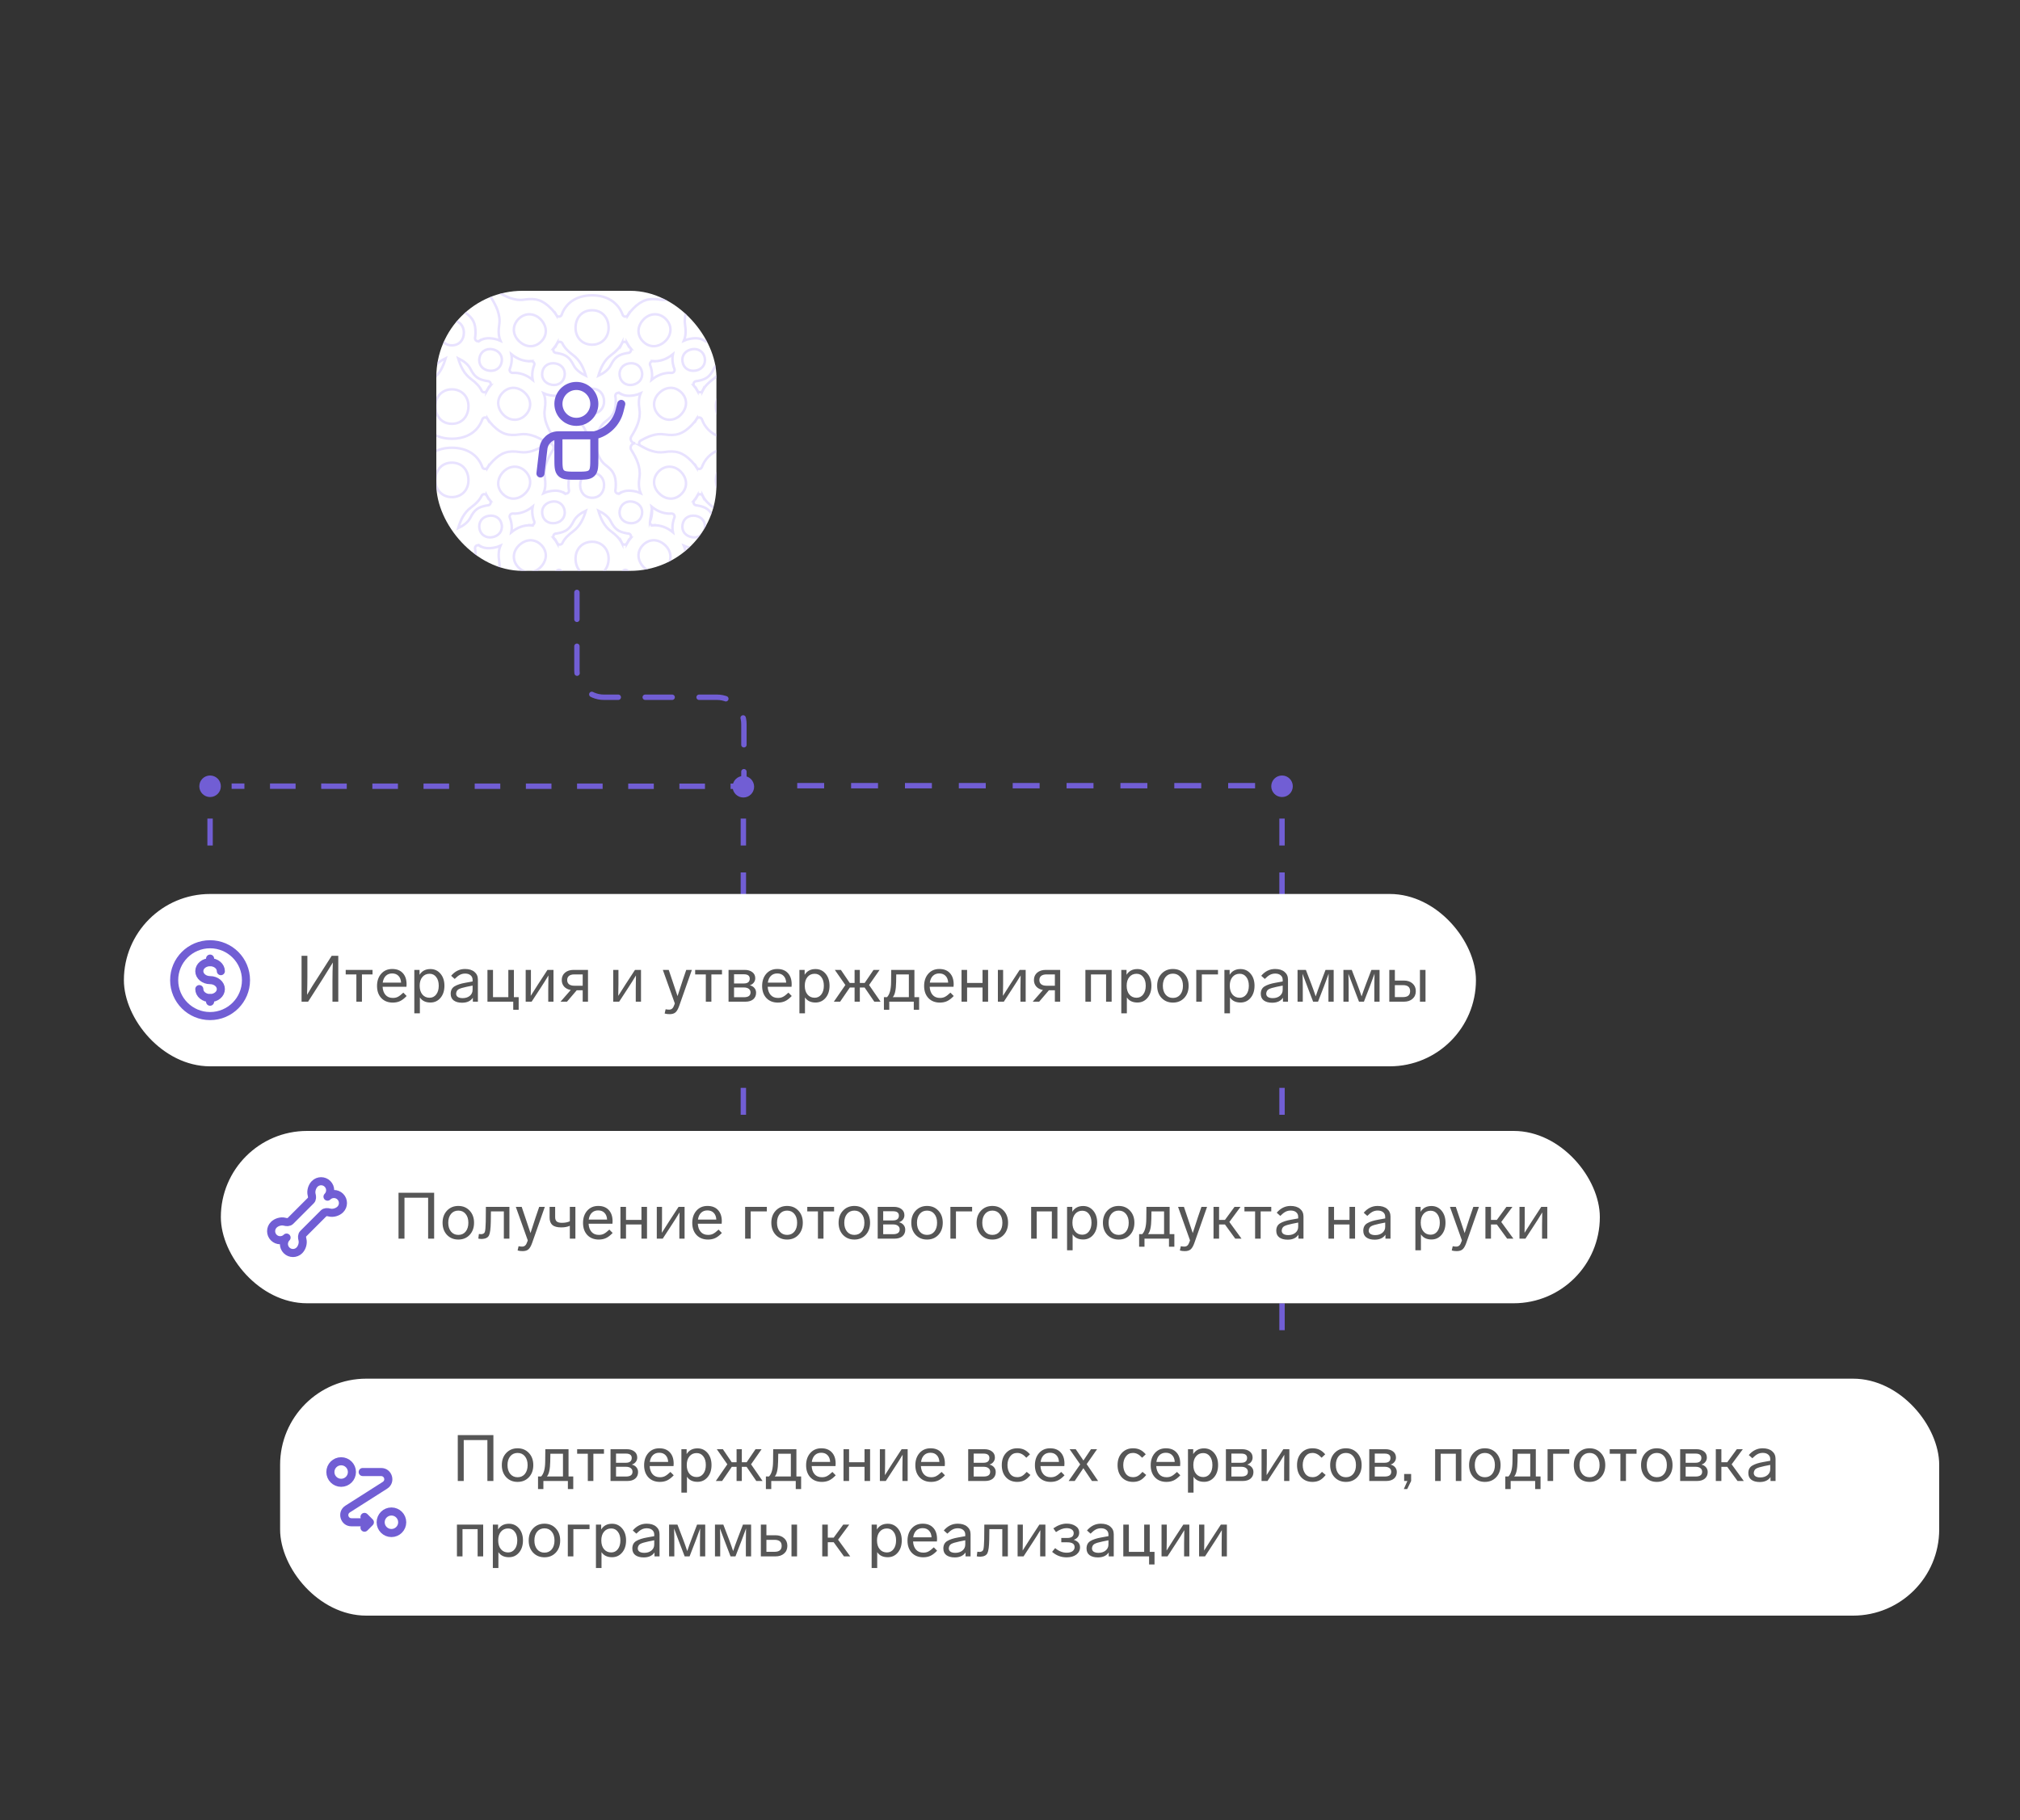
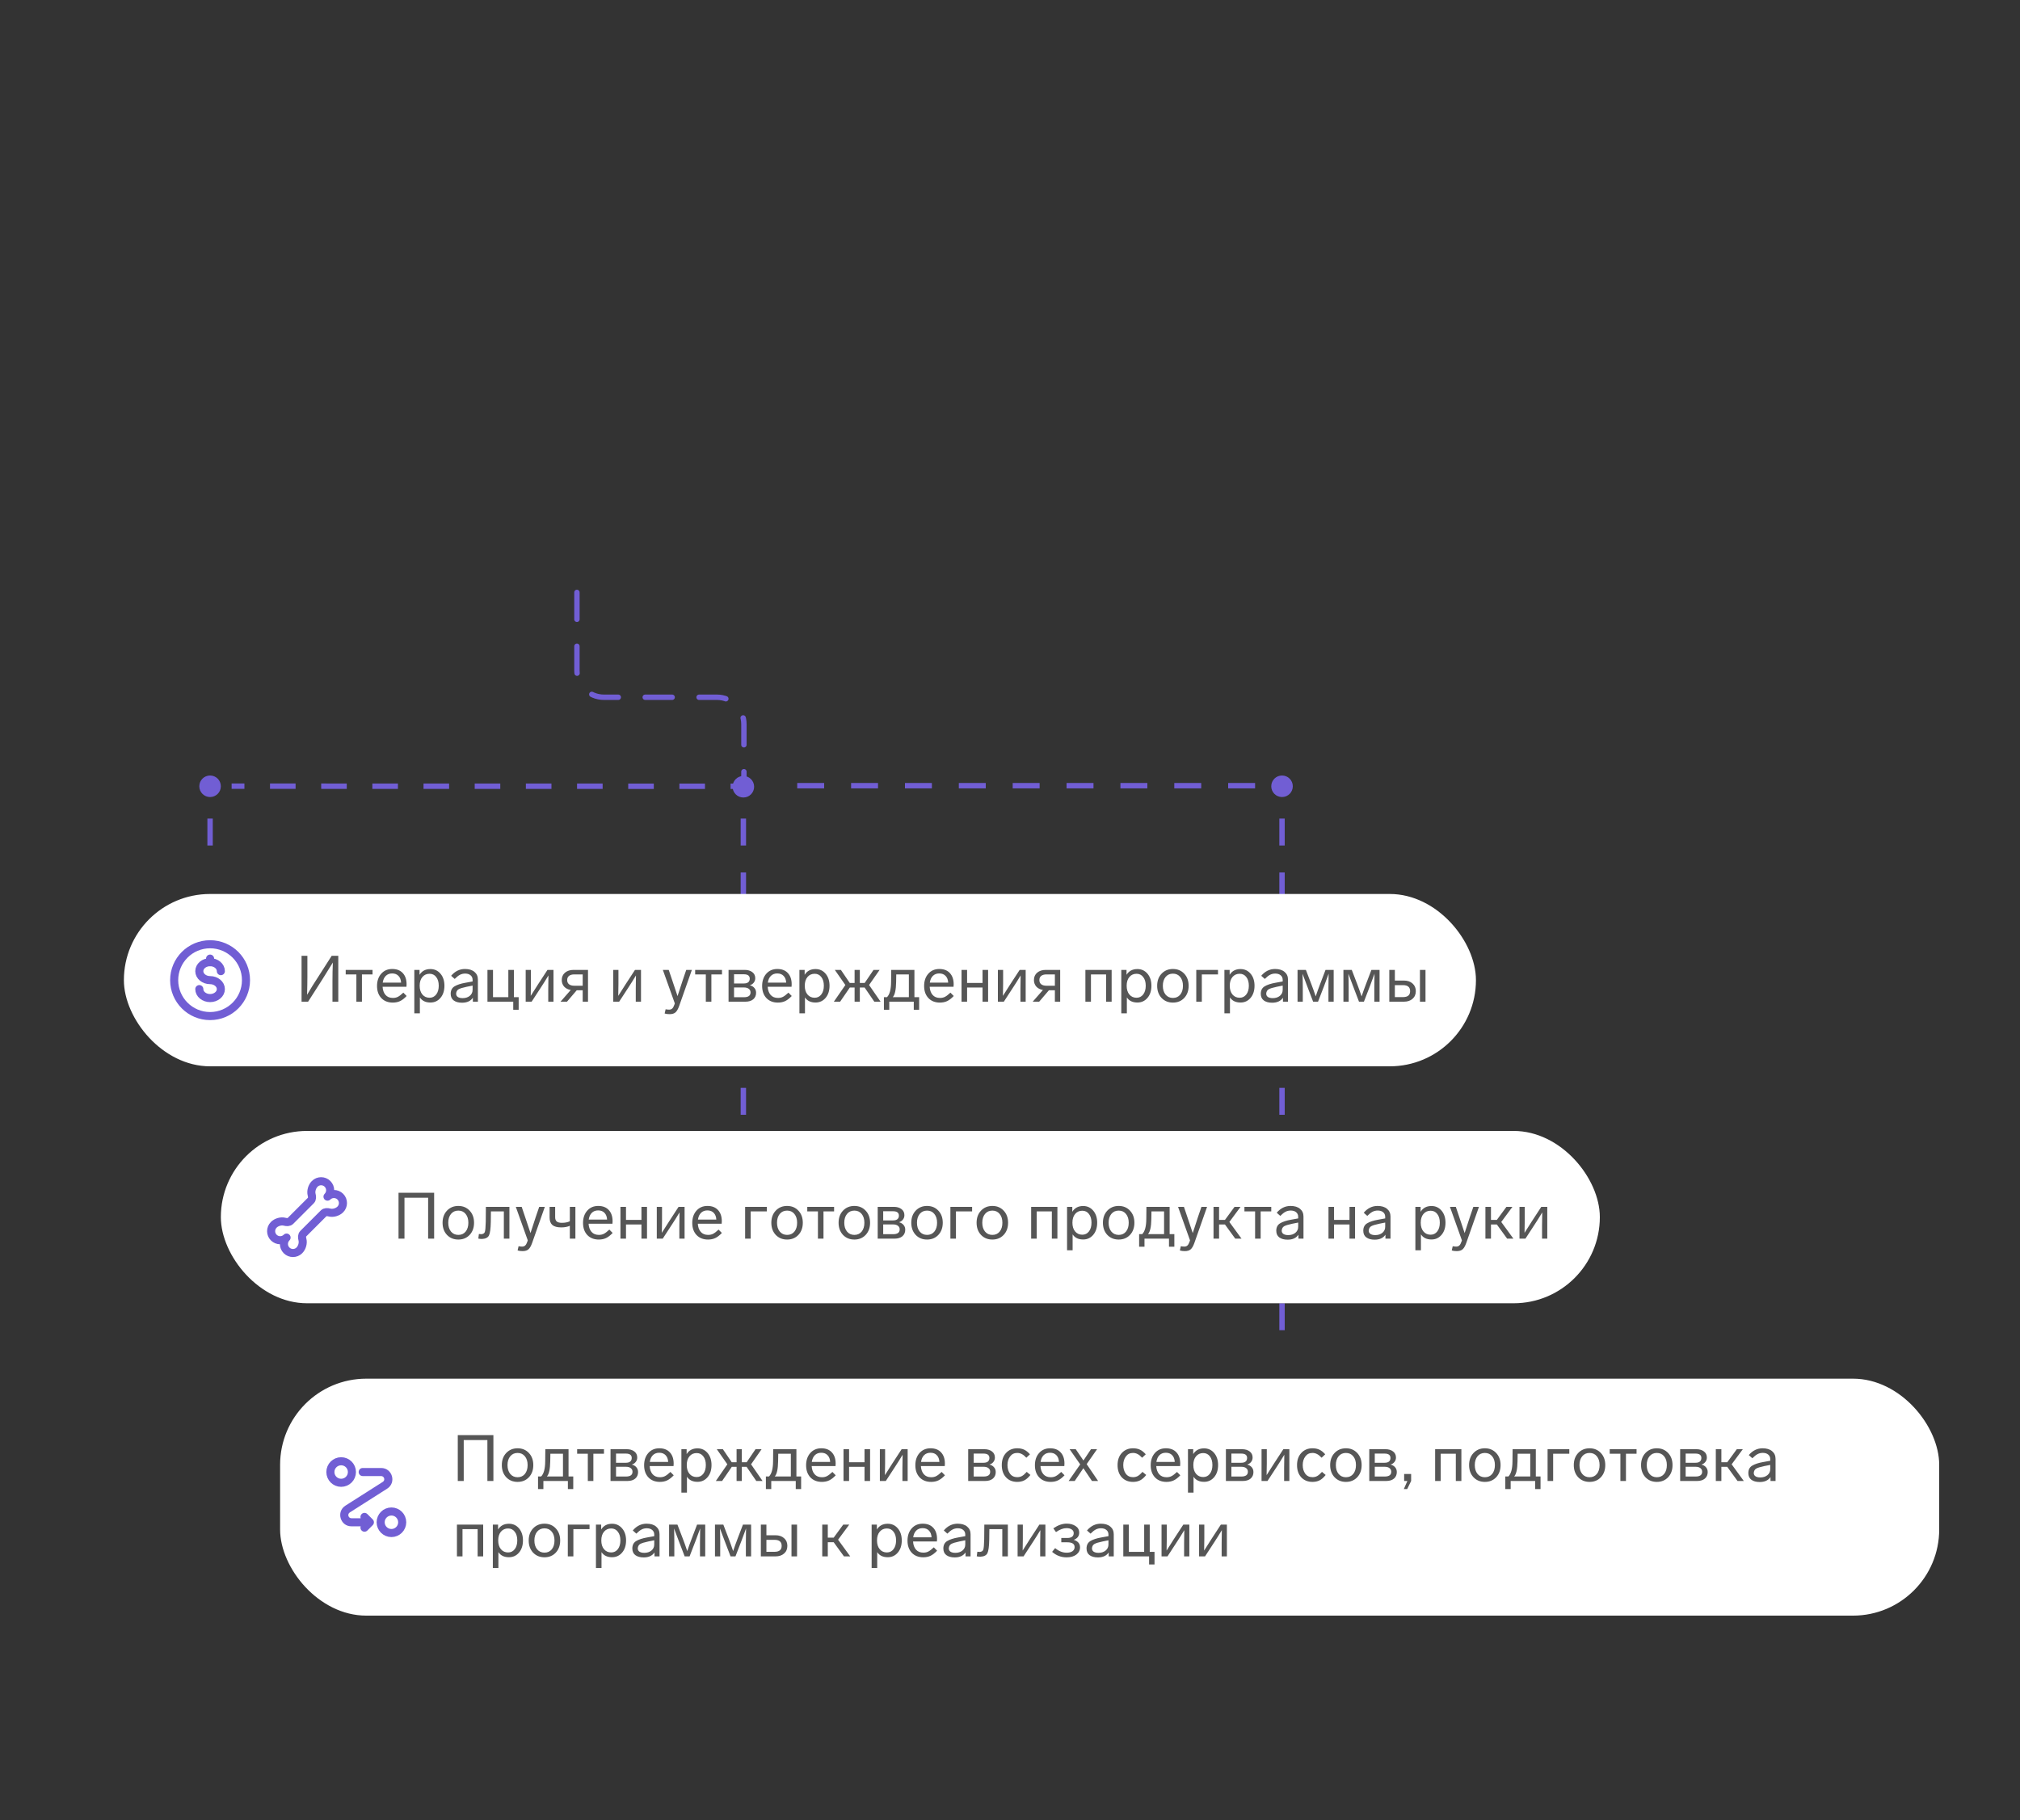
<svg xmlns="http://www.w3.org/2000/svg" width="375" height="338" viewBox="0 0 375 338" fill="none">
  <rect x="0" y="0" width="375" height="338" fill="#333333" stroke="none" />
  <g clip-path="url(#clip0_3686_225386)">
    <rect x="81" y="54" width="52" height="52" rx="16" fill="white" />
    <path fill-rule="evenodd" clip-rule="evenodd" d="M109.93 76.81C111.23 76.81 112.144 75.83 112.144 74.546C112.144 73.219 111.304 72.176 109.93 72.176C108.541 72.176 107.698 73.2 107.698 74.546C107.698 75.855 108.61 76.81 109.93 76.81ZM104.232 106.068C104.135 105.914 103.963 105.813 103.768 105.813C103.576 105.813 103.408 105.91 103.31 106.058C103.042 106.492 102.707 106.913 102.304 107.315C100.701 108.918 99.454 109.29 97.3 108.965C95.47 108.687 93.829 109.554 92.296 110.481C92.251 110.508 92.204 110.531 92.156 110.548C92.049 110.6 91.932 110.615 91.806 110.597C91.618 110.581 91.434 110.502 91.29 110.359C91.146 110.215 91.067 110.03 91.052 109.842C91.033 109.717 91.049 109.601 91.1 109.494C91.119 109.442 91.144 109.392 91.174 109.344C92.106 107.846 92.953 106.154 92.684 104.352C92.5 103.118 92.541 102.195 92.907 101.332C92.548 101.498 92.146 101.621 91.706 101.698C90.564 101.896 89.792 101.798 89.031 101.326V101.327C88.944 101.269 88.84 101.235 88.728 101.235C88.425 101.235 88.18 101.481 88.18 101.784V101.786C88.243 102.12 88.276 102.474 88.276 102.848C88.276 104.63 87.815 105.502 86.439 106.521C85.296 107.367 84.829 108.768 84.517 110.109C84.507 110.152 84.493 110.193 84.475 110.232C84.444 110.319 84.388 110.392 84.309 110.451C84.197 110.547 84.052 110.604 83.893 110.604C83.734 110.604 83.589 110.547 83.477 110.451C83.397 110.392 83.341 110.319 83.31 110.232C83.293 110.195 83.28 110.157 83.27 110.117C82.936 108.76 82.509 107.376 81.345 106.519C79.977 105.51 79.494 104.617 79.494 102.848C79.494 102.478 79.527 102.128 79.59 101.797L79.59 101.784C79.59 101.481 79.345 101.235 79.042 101.235C78.93 101.235 78.826 101.269 78.739 101.327V101.326C77.978 101.798 77.207 101.896 76.065 101.698C73.679 101.283 72.427 99.488 72.842 97.103C72.909 96.711 73.014 96.35 73.15 96.022C73.159 95.984 73.163 95.945 73.163 95.906C73.163 95.608 72.927 95.367 72.632 95.357C71.138 95.475 69.629 94.873 68.303 93.548C66.688 91.933 66.316 90.725 66.639 88.554C66.908 86.753 66.062 85.06 65.129 83.562C65.099 83.515 65.075 83.465 65.056 83.413C65.005 83.305 64.989 83.189 65.008 83.064C65.022 82.876 65.102 82.692 65.246 82.548C65.39 82.404 65.573 82.325 65.761 82.31C65.798 82.305 65.834 82.302 65.869 82.302L65.869 82.302C65.834 82.302 65.798 82.3 65.761 82.294C65.573 82.279 65.39 82.2 65.246 82.056C65.102 81.912 65.022 81.728 65.008 81.54C64.989 81.415 65.004 81.299 65.056 81.192C65.075 81.14 65.099 81.089 65.129 81.042C66.062 79.544 66.908 77.852 66.639 76.05C66.316 73.88 66.688 72.671 68.303 71.057C69.618 69.741 71.115 69.138 72.597 69.244H72.599H72.6L72.601 69.245H72.602H72.614C72.917 69.245 73.163 68.999 73.163 68.696C73.163 68.658 73.159 68.621 73.152 68.586C73.014 68.256 72.91 67.894 72.842 67.501C72.427 65.116 73.679 63.321 76.065 62.906C77.207 62.708 77.978 62.806 78.739 63.279V63.275C78.826 63.332 78.93 63.366 79.042 63.366C79.345 63.366 79.59 63.12 79.59 62.818V62.807C79.527 62.477 79.494 62.126 79.494 61.757C79.494 59.987 79.978 59.094 81.346 58.085C82.509 57.229 82.936 55.845 83.27 54.487C83.28 54.448 83.293 54.409 83.31 54.373C83.341 54.285 83.397 54.212 83.477 54.154C83.589 54.058 83.734 54 83.893 54C84.052 54 84.197 54.058 84.309 54.154C84.389 54.212 84.444 54.285 84.475 54.372C84.493 54.412 84.507 54.453 84.517 54.495C84.829 55.836 85.296 57.238 86.439 58.084C87.815 59.102 88.276 59.975 88.276 61.757C88.276 62.13 88.244 62.485 88.18 62.818C88.18 63.121 88.426 63.366 88.728 63.366C88.84 63.366 88.945 63.332 89.031 63.275V63.279C89.792 62.806 90.564 62.708 91.706 62.906C92.146 62.983 92.548 63.107 92.907 63.273C92.541 62.409 92.5 61.486 92.684 60.252C92.953 58.45 92.107 56.758 91.174 55.26C91.144 55.212 91.12 55.163 91.1 55.111C91.049 55.003 91.033 54.887 91.052 54.762C91.067 54.574 91.146 54.39 91.29 54.246C91.434 54.102 91.618 54.023 91.806 54.008C91.932 53.989 92.049 54.005 92.156 54.056C92.204 54.074 92.251 54.096 92.296 54.123C93.829 55.05 95.47 55.917 97.3 55.64C99.454 55.315 100.701 55.686 102.304 57.289C102.699 57.683 103.029 58.096 103.294 58.52V58.518C103.39 58.68 103.566 58.789 103.768 58.789C103.964 58.789 104.137 58.686 104.234 58.53C105.028 56.209 107.071 54.838 109.93 54.838C112.747 54.838 114.793 56.206 115.606 58.495C115.697 58.67 115.88 58.789 116.092 58.789C116.294 58.789 116.47 58.68 116.565 58.518V58.52C116.831 58.096 117.161 57.684 117.555 57.289C119.158 55.686 120.406 55.315 122.559 55.64C124.39 55.918 126.031 55.051 127.563 54.123C127.608 54.096 127.656 54.074 127.704 54.056C127.811 54.005 127.928 53.989 128.053 54.008C128.242 54.023 128.425 54.102 128.569 54.246C128.713 54.39 128.793 54.574 128.807 54.762C128.826 54.887 128.81 55.003 128.759 55.111C128.74 55.163 128.716 55.212 128.686 55.261C127.753 56.758 126.907 58.451 127.175 60.252C127.359 61.482 127.319 62.403 126.956 63.264C127.311 63.103 127.706 62.981 128.14 62.906C129.281 62.708 130.053 62.806 130.814 63.279V63.275C130.901 63.333 131.005 63.366 131.116 63.366C131.42 63.366 131.665 63.121 131.665 62.818L131.665 62.807C131.602 62.477 131.569 62.126 131.569 61.757C131.569 59.988 132.052 59.094 133.42 58.085C134.584 57.229 135.011 55.845 135.345 54.487C135.355 54.448 135.368 54.409 135.385 54.373C135.416 54.285 135.471 54.212 135.551 54.154C135.663 54.058 135.808 54 135.967 54C136.126 54 136.272 54.058 136.384 54.154C136.463 54.212 136.518 54.285 136.549 54.372C136.568 54.412 136.582 54.453 136.592 54.495C136.903 55.837 137.37 57.238 138.513 58.084C139.889 59.103 140.351 59.975 140.351 61.757C140.351 62.131 140.318 62.485 140.255 62.818C140.255 63.121 140.5 63.366 140.803 63.366C140.915 63.366 141.019 63.333 141.106 63.275V63.279C141.866 62.806 142.639 62.708 143.78 62.906C146.165 63.321 147.418 65.116 147.004 67.501C146.935 67.894 146.831 68.256 146.694 68.585C146.686 68.621 146.682 68.658 146.682 68.696C146.682 68.999 146.928 69.245 147.231 69.245L147.246 69.245H147.248H147.248H147.25H147.251C148.732 69.139 150.227 69.743 151.542 71.057C153.157 72.672 153.529 73.88 153.205 76.05C152.937 77.851 153.783 79.544 154.716 81.042C154.746 81.089 154.77 81.14 154.789 81.192C154.84 81.299 154.856 81.415 154.837 81.54C154.822 81.728 154.743 81.912 154.599 82.056C154.455 82.2 154.271 82.279 154.083 82.294C154.047 82.3 154.011 82.302 153.976 82.302V82.302C154.011 82.302 154.047 82.305 154.083 82.31C154.271 82.325 154.455 82.404 154.599 82.548C154.743 82.692 154.822 82.876 154.837 83.064C154.856 83.189 154.84 83.306 154.789 83.413C154.77 83.464 154.746 83.515 154.716 83.563C153.783 85.06 152.937 86.753 153.205 88.554C153.529 90.725 153.157 91.933 151.542 93.548C150.216 94.873 148.708 95.475 147.214 95.357C146.919 95.366 146.682 95.608 146.682 95.906C146.682 95.946 146.687 95.985 146.695 96.023C146.831 96.351 146.935 96.712 147.004 97.103C147.418 99.489 146.165 101.283 143.78 101.698C142.639 101.896 141.867 101.798 141.106 101.326V101.327C141.019 101.269 140.915 101.235 140.803 101.235C140.5 101.235 140.255 101.481 140.255 101.784V101.786C140.318 102.12 140.351 102.474 140.351 102.848C140.351 104.63 139.889 105.502 138.513 106.521C137.371 107.367 136.904 108.768 136.592 110.109C136.582 110.152 136.568 110.193 136.549 110.232C136.518 110.319 136.463 110.392 136.384 110.451C136.272 110.547 136.126 110.604 135.967 110.604C135.808 110.604 135.663 110.547 135.551 110.451C135.471 110.392 135.416 110.319 135.385 110.232C135.368 110.195 135.355 110.157 135.345 110.117C135.011 108.76 134.584 107.376 133.42 106.519C132.052 105.51 131.569 104.617 131.569 102.848C131.569 102.478 131.602 102.128 131.665 101.797L131.665 101.784C131.665 101.481 131.42 101.235 131.116 101.235C131.005 101.235 130.901 101.269 130.814 101.327V101.326C130.053 101.798 129.281 101.896 128.14 101.698C127.706 101.623 127.311 101.502 126.956 101.34C127.319 102.201 127.359 103.122 127.175 104.352C126.907 106.154 127.753 107.846 128.686 109.344C128.716 109.392 128.74 109.442 128.759 109.494C128.81 109.601 128.826 109.717 128.807 109.842C128.793 110.031 128.713 110.215 128.569 110.359C128.425 110.502 128.242 110.582 128.053 110.597C127.928 110.616 127.811 110.6 127.704 110.548C127.656 110.531 127.608 110.508 127.564 110.481C126.031 109.554 124.39 108.687 122.559 108.964C120.406 109.29 119.158 108.918 117.555 107.316C117.151 106.911 116.814 106.488 116.546 106.052C116.447 105.907 116.28 105.813 116.092 105.813C115.883 105.813 115.701 105.929 115.608 106.102C114.798 108.395 112.75 109.767 109.93 109.767C107.069 109.767 105.025 108.393 104.232 106.068H104.232ZM104.382 100.879C104.284 101.03 104.114 101.13 103.921 101.13C103.715 101.13 103.536 101.017 103.442 100.849L103.443 100.871C103.268 100.558 103.059 100.251 102.816 99.952L102.834 99.956V99.956C102.759 99.862 102.714 99.742 102.714 99.612C102.714 99.373 102.868 99.169 103.082 99.094C103.21 99.081 103.34 99.063 103.471 99.04C105.06 98.764 105.767 98.218 106.462 96.832C106.939 95.883 107.823 95.286 108.762 94.834C108.326 96.307 107.661 97.723 106.405 98.654C105.421 99.382 104.775 100.057 104.382 100.879H104.382ZM99.2 96.896C99.205 96.926 99.207 96.957 99.207 96.988C99.207 97.292 98.962 97.537 98.659 97.537C98.647 97.537 98.635 97.537 98.624 97.536L98.633 97.546C97.365 97.458 96.087 97.888 94.921 98.84C95.031 98.311 95.037 97.727 94.929 97.103C94.861 96.712 94.757 96.351 94.62 96.023C94.612 95.985 94.608 95.946 94.608 95.906C94.608 95.608 94.844 95.367 95.138 95.357C96.421 95.458 97.714 95.029 98.894 94.067C98.784 94.596 98.778 95.179 98.886 95.803C98.955 96.2 99.061 96.565 99.199 96.896H99.2ZM104.784 91.581V91.567C104.871 91.625 104.974 91.658 105.087 91.658C105.386 91.658 105.629 91.418 105.635 91.12C105.571 90.787 105.539 90.433 105.539 90.059C105.539 88.277 106 87.405 107.377 86.386C108.519 85.54 108.986 84.139 109.298 82.798C109.307 82.755 109.322 82.713 109.34 82.674C109.371 82.587 109.426 82.514 109.506 82.456C109.616 82.361 109.759 82.304 109.915 82.302C109.759 82.3 109.616 82.243 109.506 82.149C109.426 82.09 109.371 82.017 109.34 81.93C109.322 81.891 109.307 81.849 109.298 81.807C108.986 80.466 108.519 79.065 107.377 78.219C106 77.2 105.539 76.327 105.539 74.546C105.539 74.172 105.571 73.817 105.635 73.484C105.631 73.185 105.387 72.943 105.087 72.943C104.974 72.943 104.871 72.977 104.784 73.034V73.024C104.023 73.496 103.251 73.594 102.11 73.396C101.669 73.319 101.267 73.195 100.907 73.03C101.274 73.893 101.315 74.816 101.13 76.05C100.862 77.851 101.708 79.544 102.641 81.042C102.671 81.089 102.696 81.14 102.714 81.192C102.765 81.299 102.781 81.415 102.762 81.54C102.748 81.728 102.668 81.912 102.524 82.056C102.381 82.2 102.197 82.279 102.009 82.294C101.972 82.3 101.936 82.302 101.901 82.302L101.901 82.302C101.936 82.302 101.972 82.305 102.009 82.31C102.197 82.325 102.381 82.404 102.524 82.548C102.668 82.692 102.748 82.876 102.762 83.064C102.781 83.189 102.765 83.305 102.714 83.413C102.696 83.464 102.671 83.515 102.641 83.562C101.708 85.06 100.862 86.753 101.13 88.554C101.315 89.788 101.274 90.711 100.907 91.575C101.267 91.409 101.669 91.285 102.11 91.209C103.251 91.01 104.023 91.109 104.784 91.581ZM115.449 100.851L115.447 100.826C115.537 101.006 115.723 101.13 115.939 101.13C116.145 101.13 116.324 101.017 116.418 100.849L116.417 100.871C116.591 100.558 116.801 100.251 117.044 99.952L117.025 99.956L117.025 99.956C117.101 99.862 117.146 99.742 117.146 99.612C117.146 99.373 116.992 99.169 116.778 99.094C116.65 99.081 116.52 99.063 116.388 99.04C114.799 98.764 114.093 98.218 113.397 96.832C112.918 95.879 112.027 95.28 111.083 94.826C111.521 96.307 112.155 97.713 113.436 98.656C114.401 99.368 115.048 100.039 115.449 100.851H115.449ZM120.66 96.895C120.655 96.926 120.652 96.957 120.652 96.988C120.652 97.292 120.898 97.537 121.201 97.537C121.213 97.537 121.224 97.537 121.236 97.536L121.227 97.546C122.489 97.458 123.76 97.884 124.921 98.825C124.813 98.3 124.809 97.721 124.916 97.103C124.984 96.711 125.088 96.35 125.225 96.022C125.233 95.984 125.237 95.945 125.237 95.906C125.237 95.608 125.001 95.367 124.707 95.357C123.431 95.458 122.144 95.033 120.969 94.081C121.076 94.607 121.081 95.185 120.973 95.803C120.904 96.2 120.799 96.564 120.66 96.896V96.895ZM115.076 91.58L115.076 91.567C114.989 91.625 114.885 91.658 114.773 91.658C114.47 91.658 114.225 91.413 114.225 91.11C114.288 90.779 114.321 90.428 114.321 90.059C114.321 88.29 113.837 87.396 112.47 86.387C111.306 85.531 110.879 84.147 110.545 82.789C110.535 82.75 110.522 82.711 110.505 82.675C110.474 82.587 110.418 82.514 110.338 82.455C110.228 82.361 110.086 82.304 109.93 82.302C110.086 82.3 110.228 82.243 110.338 82.149C110.418 82.09 110.474 82.017 110.505 81.929C110.522 81.893 110.535 81.855 110.545 81.815C110.879 80.457 111.306 79.073 112.47 78.217C113.837 77.208 114.321 76.314 114.321 74.545C114.321 74.176 114.288 73.825 114.225 73.495V73.492C114.225 73.189 114.47 72.943 114.773 72.943C114.885 72.943 114.989 72.977 115.076 73.034L115.076 73.024C115.836 73.496 116.609 73.594 117.75 73.396C118.183 73.32 118.579 73.2 118.934 73.038C118.571 73.899 118.531 74.82 118.714 76.05C118.983 77.852 118.136 79.544 117.203 81.042C117.174 81.089 117.15 81.14 117.13 81.192C117.079 81.299 117.063 81.415 117.082 81.54C117.097 81.728 117.176 81.912 117.32 82.056C117.464 82.2 117.648 82.279 117.836 82.294C117.873 82.3 117.909 82.302 117.944 82.302V82.302C117.908 82.302 117.873 82.305 117.836 82.31C117.648 82.325 117.464 82.404 117.32 82.548C117.176 82.692 117.097 82.876 117.082 83.064C117.063 83.189 117.079 83.305 117.13 83.413C117.15 83.465 117.174 83.515 117.203 83.562C118.136 85.06 118.983 86.753 118.714 88.554C118.531 89.784 118.571 90.705 118.934 91.566C118.579 91.404 118.183 91.284 117.75 91.209C116.609 91.01 115.836 91.108 115.076 91.58ZM89.573 86.808C89.667 86.972 89.844 87.081 90.047 87.081C90.249 87.081 90.425 86.973 90.52 86.81V86.823C90.786 86.398 91.116 85.986 91.51 85.591C93.113 83.988 94.361 83.616 96.515 83.942C98.105 84.183 99.552 83.56 100.91 82.784L100.903 82.786C101.077 82.694 101.196 82.511 101.196 82.301C101.196 82.106 101.095 81.936 100.942 81.838C99.575 81.054 98.117 80.419 96.515 80.663C94.361 80.988 93.113 80.616 91.51 79.013C91.116 78.619 90.786 78.206 90.52 77.782V77.791C90.425 77.629 90.249 77.52 90.047 77.52C89.846 77.52 89.67 77.628 89.575 77.79C88.776 80.1 86.736 81.464 83.885 81.464C81.078 81.464 79.036 80.106 78.218 77.832C78.13 77.647 77.942 77.52 77.723 77.52C77.522 77.52 77.345 77.629 77.25 77.791V77.782C76.984 78.206 76.654 78.619 76.26 79.013C74.657 80.616 73.409 80.988 71.256 80.663C69.654 80.419 68.198 81.052 66.833 81.835L66.831 81.836C66.677 81.933 66.574 82.105 66.574 82.301C66.574 82.511 66.693 82.694 66.867 82.786L66.86 82.784C68.218 83.56 69.665 84.183 71.256 83.942C73.409 83.616 74.657 83.988 76.26 85.591C76.655 85.986 76.984 86.398 77.25 86.823V86.81C77.345 86.973 77.522 87.081 77.723 87.081C77.945 87.081 78.136 86.95 78.222 86.76C79.043 84.494 81.083 83.14 83.885 83.14C86.734 83.14 88.772 84.502 89.573 86.808L89.573 86.808ZM89.451 91.987C89.551 91.852 89.712 91.763 89.894 91.763C90.1 91.763 90.279 91.877 90.373 92.045L90.373 92.037C90.544 92.344 90.749 92.645 90.986 92.939L90.981 92.938L90.98 92.938C91.056 93.032 91.101 93.151 91.101 93.281C91.101 93.551 90.906 93.776 90.649 93.822C90.549 93.833 90.447 93.848 90.344 93.866C88.754 94.142 88.048 94.689 87.352 96.074C86.876 97.023 85.992 97.62 85.053 98.073C85.489 96.6 86.154 95.183 87.41 94.252C88.41 93.513 89.06 92.828 89.451 91.987ZM78.367 92.058L78.367 92.067C78.278 91.887 78.091 91.763 77.876 91.763C77.67 91.763 77.491 91.877 77.397 92.045L77.397 92.036C77.226 92.343 77.021 92.645 76.784 92.939L76.789 92.938L76.79 92.938C76.714 93.032 76.669 93.151 76.669 93.281C76.669 93.552 76.864 93.776 77.121 93.822C77.222 93.833 77.323 93.848 77.426 93.866C79.016 94.142 79.722 94.689 80.417 96.074C80.897 97.028 81.788 97.627 82.732 98.08C82.294 96.6 81.66 95.193 80.379 94.251C79.414 93.539 78.768 92.869 78.367 92.058V92.058ZM130.297 86.76C130.211 86.95 130.02 87.081 129.798 87.081C129.596 87.081 129.42 86.973 129.324 86.81V86.823C129.059 86.398 128.729 85.986 128.334 85.591C126.732 83.988 125.484 83.616 123.33 83.942C121.74 84.183 120.292 83.56 118.934 82.784L118.942 82.786C118.768 82.694 118.649 82.511 118.649 82.301C118.649 82.105 118.752 81.933 118.906 81.836L118.907 81.835C120.273 81.052 121.729 80.419 123.33 80.663C125.484 80.988 126.732 80.616 128.334 79.013C128.729 78.619 129.059 78.206 129.324 77.782V77.791C129.42 77.629 129.596 77.52 129.798 77.52C130.016 77.52 130.205 77.647 130.293 77.832C131.111 80.105 133.153 81.464 135.96 81.464C138.811 81.464 140.851 80.1 141.65 77.79C141.745 77.628 141.921 77.52 142.122 77.52C142.324 77.52 142.5 77.629 142.595 77.791L142.595 77.782C142.861 78.206 143.19 78.619 143.585 79.013C145.188 80.616 146.436 80.988 148.589 80.663C150.192 80.419 151.65 81.054 153.016 81.838C153.169 81.936 153.27 82.106 153.27 82.301C153.27 82.511 153.152 82.694 152.978 82.786L152.985 82.784C151.627 83.56 150.18 84.183 148.589 83.942C146.436 83.616 145.188 83.988 143.585 85.591C143.19 85.986 142.861 86.398 142.595 86.823L142.595 86.81C142.5 86.972 142.324 87.081 142.122 87.081C141.919 87.081 141.742 86.971 141.647 86.808C140.847 84.502 138.809 83.14 135.96 83.14C133.157 83.14 131.118 84.494 130.297 86.76L130.297 86.76ZM130.442 92.058L130.442 92.067C130.352 91.887 130.166 91.763 129.951 91.763C129.745 91.763 129.566 91.877 129.472 92.045L129.472 92.036C129.301 92.343 129.096 92.645 128.859 92.939L128.864 92.938L128.864 92.938C128.789 93.032 128.744 93.151 128.744 93.281C128.744 93.552 128.939 93.776 129.196 93.822C129.296 93.833 129.398 93.848 129.501 93.866C131.091 94.142 131.797 94.689 132.492 96.074C132.971 97.028 133.863 97.627 134.807 98.08C134.369 96.6 133.735 95.193 132.454 94.251C131.489 93.539 130.843 92.869 130.442 92.058L130.442 92.058ZM141.526 91.987C141.626 91.852 141.787 91.763 141.968 91.763C142.175 91.763 142.354 91.877 142.448 92.045L142.448 92.037C142.619 92.344 142.823 92.645 143.06 92.939L143.056 92.938L143.055 92.938C143.131 93.032 143.176 93.151 143.176 93.281C143.176 93.551 142.981 93.776 142.724 93.822C142.623 93.833 142.521 93.848 142.418 93.866C140.829 94.142 140.123 94.689 139.427 96.074C138.951 97.023 138.067 97.62 137.128 98.073C137.564 96.6 138.228 95.183 139.485 94.252C140.484 93.513 141.134 92.828 141.526 91.987H141.526ZM104.377 63.715C104.279 63.568 104.111 63.471 103.921 63.471C103.715 63.471 103.535 63.585 103.442 63.753L103.443 63.733C103.269 64.045 103.061 64.351 102.819 64.649L102.834 64.645V64.646C102.759 64.74 102.714 64.859 102.714 64.989C102.714 65.234 102.874 65.44 103.094 65.511C103.218 65.524 103.344 65.542 103.471 65.564C105.06 65.84 105.767 66.387 106.462 67.772C106.939 68.721 107.823 69.318 108.762 69.771C108.326 68.297 107.661 66.881 106.405 65.951C105.417 65.219 104.77 64.542 104.377 63.715V63.715ZM99.199 67.71C99.204 67.679 99.207 67.646 99.207 67.613C99.207 67.31 98.962 67.065 98.659 67.065C98.647 67.065 98.635 67.065 98.624 67.066L98.63 67.059C97.363 67.146 96.086 66.715 94.921 65.765C95.031 66.294 95.037 66.877 94.928 67.501C94.86 67.894 94.756 68.256 94.619 68.585C94.611 68.621 94.608 68.658 94.608 68.696C94.608 68.999 94.853 69.245 95.156 69.245L95.171 69.244H95.173H95.174H95.175H95.176C96.446 69.154 97.726 69.584 98.894 70.537C98.784 70.008 98.778 69.425 98.886 68.801C98.955 68.406 99.06 68.041 99.199 67.71H99.199ZM115.449 63.754L115.447 63.775C115.537 63.595 115.723 63.471 115.939 63.471C116.145 63.471 116.324 63.585 116.418 63.753L116.417 63.733C116.591 64.045 116.799 64.351 117.041 64.65L117.025 64.645L117.025 64.646C117.101 64.74 117.146 64.859 117.146 64.989C117.146 65.234 116.986 65.441 116.765 65.511C116.642 65.524 116.516 65.542 116.388 65.564C114.799 65.84 114.093 66.386 113.397 67.772C112.918 68.726 112.027 69.324 111.083 69.778C111.521 68.297 112.155 66.891 113.436 65.948C114.401 65.236 115.047 64.566 115.449 63.754L115.449 63.754ZM120.661 67.71C120.655 67.679 120.652 67.646 120.652 67.613C120.652 67.31 120.898 67.065 121.201 67.065C121.213 67.065 121.224 67.065 121.236 67.066L121.23 67.059C122.49 67.146 123.76 66.72 124.921 65.779C124.814 66.304 124.809 66.883 124.916 67.501C124.985 67.894 125.089 68.256 125.226 68.586C125.234 68.621 125.237 68.658 125.237 68.696C125.237 68.999 124.992 69.245 124.689 69.245L124.673 69.244H124.672C123.407 69.154 122.133 69.579 120.969 70.523C121.076 69.998 121.081 69.419 120.973 68.801C120.905 68.406 120.799 68.041 120.661 67.71H120.661ZM89.447 72.609C89.547 72.748 89.71 72.838 89.894 72.838C90.1 72.838 90.279 72.725 90.373 72.557L90.372 72.568C90.545 72.26 90.75 71.957 90.988 71.662L90.981 71.664L90.98 71.663C91.056 71.569 91.101 71.45 91.101 71.32C91.101 71.06 90.92 70.843 90.678 70.786C90.568 70.774 90.456 70.758 90.344 70.738C88.754 70.462 88.048 69.915 87.352 68.53C86.876 67.582 85.992 66.984 85.053 66.531C85.489 68.004 86.154 69.421 87.41 70.352C88.406 71.089 89.055 71.772 89.447 72.609V72.609ZM78.367 72.547L78.367 72.534C78.278 72.714 78.091 72.838 77.876 72.838C77.67 72.838 77.491 72.725 77.397 72.557L77.398 72.569C77.225 72.26 77.02 71.957 76.781 71.662L76.789 71.664L76.79 71.663C76.714 71.569 76.669 71.45 76.669 71.32C76.669 71.06 76.85 70.843 77.093 70.786C77.202 70.774 77.314 70.758 77.426 70.738C79.016 70.462 79.722 69.915 80.417 68.53C80.897 67.576 81.788 66.978 82.732 66.524C82.294 68.005 81.66 69.411 80.379 70.354C79.414 71.066 78.768 71.736 78.367 72.547ZM130.442 72.547L130.442 72.534C130.352 72.714 130.166 72.838 129.951 72.838C129.745 72.838 129.566 72.725 129.472 72.557L129.472 72.569C129.3 72.26 129.095 71.957 128.856 71.662L128.864 71.664L128.864 71.663C128.789 71.569 128.744 71.45 128.744 71.32C128.744 71.06 128.925 70.843 129.167 70.786C129.277 70.774 129.388 70.758 129.501 70.738C131.091 70.462 131.797 69.915 132.492 68.53C132.971 67.576 133.863 66.978 134.807 66.524C134.369 68.005 133.735 69.411 132.454 70.354C131.489 71.066 130.843 71.736 130.442 72.547H130.442ZM141.522 72.609C141.622 72.748 141.785 72.838 141.968 72.838C142.175 72.838 142.354 72.725 142.448 72.557L142.447 72.568C142.62 72.26 142.825 71.957 143.063 71.662L143.056 71.664L143.055 71.663C143.131 71.569 143.176 71.45 143.176 71.32C143.176 71.06 142.995 70.843 142.753 70.786C142.643 70.774 142.531 70.758 142.418 70.738C140.829 70.462 140.123 69.915 139.427 68.53C138.951 67.582 138.067 66.984 137.128 66.531C137.564 68.004 138.228 69.421 139.485 70.352C140.481 71.089 141.13 71.772 141.522 72.609L141.522 72.609ZM83.885 59.492C82.585 59.492 81.671 60.472 81.671 61.757C81.671 63.083 82.51 64.126 83.885 64.126C85.274 64.126 86.117 63.103 86.117 61.757C86.117 60.447 85.205 59.492 83.885 59.492ZM89.005 66.471C89.206 65.312 90.222 64.649 91.368 64.848C92.552 65.053 93.351 65.964 93.138 67.19C92.923 68.428 91.879 69.022 90.679 68.813C89.511 68.61 88.8 67.648 89.005 66.472V66.471ZM78.765 66.471C78.563 65.311 77.548 64.649 76.402 64.848C75.219 65.054 74.418 65.964 74.632 67.19C74.847 68.428 75.891 69.021 77.091 68.813C78.259 68.61 78.97 67.648 78.765 66.472V66.471ZM70.229 77.087C71.408 78.265 73.123 78.205 74.287 77.041C75.489 75.839 75.674 74.133 74.428 72.888C73.17 71.63 71.478 71.794 70.259 73.013C69.073 74.199 69.034 75.891 70.229 77.087V77.087ZM97.541 77.087C96.362 78.265 94.647 78.205 93.483 77.041C92.281 75.839 92.096 74.133 93.341 72.888C94.6 71.63 96.291 71.793 97.511 73.013C98.697 74.199 98.736 75.891 97.541 77.087V77.087ZM83.885 72.296C82.09 72.296 80.829 73.648 80.829 75.422C80.829 77.254 81.987 78.694 83.885 78.694C85.803 78.694 86.966 77.28 86.966 75.422C86.966 73.615 85.707 72.296 83.885 72.296ZM135.96 59.492C134.659 59.492 133.746 60.472 133.746 61.757C133.746 63.083 134.585 64.126 135.96 64.126C137.349 64.126 138.191 63.103 138.191 61.757C138.191 60.447 137.279 59.492 135.96 59.492ZM141.08 66.471C141.281 65.312 142.297 64.649 143.443 64.848C144.626 65.053 145.426 65.964 145.213 67.19C144.998 68.428 143.954 69.022 142.753 68.813C141.586 68.61 140.875 67.648 141.08 66.472V66.471ZM130.84 66.471C130.638 65.311 129.623 64.649 128.477 64.848C127.293 65.054 126.493 65.964 126.706 67.19C126.922 68.428 127.966 69.021 129.166 68.813C130.334 68.61 131.045 67.648 130.84 66.472V66.471ZM122.304 77.087C123.482 78.265 125.198 78.205 126.362 77.041C127.564 75.839 127.749 74.133 126.503 72.888C125.245 71.63 123.553 71.794 122.334 73.013C121.147 74.199 121.108 75.891 122.304 77.087L122.304 77.087ZM149.616 77.087C148.437 78.265 146.722 78.205 145.558 77.041C144.355 75.839 144.171 74.133 145.416 72.888C146.675 71.63 148.366 71.793 149.586 73.013C150.772 74.199 150.811 75.891 149.616 77.087V77.087ZM135.96 72.296C134.164 72.296 132.904 73.648 132.904 75.422C132.904 77.254 134.062 78.694 135.96 78.694C137.877 78.694 139.041 77.28 139.041 75.422C139.041 73.615 137.782 72.296 135.96 72.296ZM83.885 105.112C82.585 105.112 81.671 104.132 81.671 102.848C81.671 101.521 82.51 100.478 83.885 100.478C85.274 100.478 86.117 101.501 86.117 102.848C86.117 104.157 85.205 105.112 83.885 105.112ZM89.005 98.133C89.206 99.293 90.222 99.956 91.368 99.756C92.552 99.551 93.351 98.641 93.138 97.414C92.923 96.176 91.879 95.583 90.679 95.791C89.511 95.995 88.8 96.956 89.005 98.133V98.133ZM78.765 98.133C78.563 99.293 77.548 99.955 76.402 99.756C75.219 99.551 74.418 98.641 74.632 97.414C74.847 96.176 75.891 95.583 77.091 95.791C78.259 95.995 78.97 96.956 78.765 98.133V98.133ZM70.229 87.518C71.408 86.339 73.123 86.399 74.287 87.564C75.489 88.766 75.674 90.471 74.428 91.716C73.17 92.975 71.478 92.811 70.259 91.591C69.073 90.405 69.034 88.713 70.229 87.518ZM97.541 87.518C96.362 86.339 94.647 86.399 93.483 87.564C92.281 88.766 92.096 90.471 93.341 91.716C94.6 92.975 96.291 92.811 97.511 91.591C98.697 90.405 98.736 88.713 97.541 87.518ZM83.885 92.308C82.09 92.308 80.829 90.956 80.829 89.182C80.829 87.35 81.987 85.91 83.885 85.91C85.803 85.91 86.966 87.324 86.966 89.182C86.966 90.99 85.707 92.308 83.885 92.308ZM135.96 105.112C134.659 105.112 133.746 104.132 133.746 102.848C133.746 101.521 134.585 100.478 135.96 100.478C137.349 100.478 138.191 101.501 138.191 102.848C138.191 104.157 137.279 105.112 135.96 105.112ZM141.08 98.133C141.281 99.293 142.297 99.956 143.443 99.756C144.626 99.551 145.426 98.641 145.213 97.414C144.998 96.176 143.954 95.583 142.753 95.791C141.586 95.995 140.875 96.956 141.08 98.133V98.133ZM130.84 98.133C130.638 99.293 129.623 99.955 128.477 99.756C127.293 99.551 126.493 98.641 126.706 97.414C126.922 96.176 127.966 95.583 129.166 95.791C130.334 95.995 131.045 96.956 130.84 98.133V98.133ZM122.304 87.518C123.482 86.339 125.198 86.399 126.362 87.564C127.564 88.766 127.749 90.471 126.503 91.716C125.245 92.975 123.553 92.811 122.334 91.591C121.147 90.405 121.108 88.713 122.304 87.518H122.304ZM149.616 87.518C148.437 86.339 146.722 86.399 145.558 87.564C144.355 88.766 144.171 90.471 145.416 91.716C146.675 92.975 148.366 92.811 149.586 91.591C150.772 90.405 150.811 88.713 149.616 87.518ZM135.96 92.308C134.164 92.308 132.904 90.956 132.904 89.182C132.904 87.35 134.062 85.91 135.96 85.91C137.877 85.91 139.041 87.324 139.041 89.182C139.041 90.99 137.782 92.308 135.96 92.308ZM109.929 87.794C111.23 87.794 112.144 88.774 112.144 90.059C112.144 91.386 111.304 92.429 109.929 92.429C108.541 92.429 107.698 91.405 107.698 90.059C107.698 88.749 108.61 87.794 109.929 87.794ZM104.81 94.773C104.608 93.614 103.593 92.951 102.447 93.15C101.263 93.356 100.463 94.266 100.676 95.492C100.892 96.731 101.935 97.324 103.136 97.115C104.304 96.912 105.015 95.95 104.81 94.773V94.773ZM115.049 94.773C115.251 93.614 116.267 92.951 117.413 93.15C118.596 93.356 119.396 94.266 119.183 95.492C118.967 96.731 117.924 97.323 116.723 97.115C115.555 96.912 114.845 95.951 115.049 94.773V94.773ZM123.586 105.389C122.407 106.567 120.692 106.507 119.528 105.343C118.326 104.141 118.141 102.436 119.386 101.19C120.645 99.932 122.336 100.096 123.556 101.315C124.742 102.501 124.781 104.193 123.586 105.389H123.586ZM96.274 105.389C97.452 106.567 99.168 106.507 100.332 105.343C101.534 104.141 101.719 102.436 100.473 101.19C99.215 99.932 97.523 100.096 96.304 101.315C95.117 102.501 95.078 104.193 96.274 105.389L96.274 105.389ZM109.929 100.598C111.725 100.598 112.986 101.951 112.986 103.724C112.986 105.556 111.827 106.996 109.929 106.996C108.012 106.996 106.848 105.582 106.848 103.724C106.848 101.917 108.108 100.598 109.929 100.598ZM104.81 69.831C104.608 70.99 103.593 71.653 102.447 71.454C101.263 71.248 100.463 70.338 100.676 69.112C100.892 67.873 101.935 67.281 103.136 67.49C104.304 67.692 105.015 68.654 104.81 69.831V69.831ZM115.049 69.831C115.251 70.99 116.267 71.653 117.413 71.454C118.596 71.248 119.396 70.338 119.183 69.112C118.967 67.874 117.924 67.281 116.723 67.49C115.555 67.692 114.845 68.654 115.049 69.831V69.831ZM123.586 59.215C122.407 58.037 120.692 58.097 119.528 59.261C118.326 60.463 118.141 62.169 119.386 63.414C120.645 64.672 122.336 64.508 123.556 63.289C124.742 62.103 124.781 60.411 123.586 59.215L123.586 59.215ZM96.274 59.215C97.452 58.037 99.168 58.097 100.332 59.261C101.534 60.463 101.719 62.169 100.473 63.414C99.215 64.672 97.523 64.508 96.304 63.289C95.117 62.103 95.078 60.411 96.274 59.215L96.274 59.215ZM109.929 64.006C111.725 64.006 112.986 62.654 112.986 60.88C112.986 59.048 111.827 57.609 109.929 57.609C108.012 57.609 106.848 59.022 106.848 60.88C106.848 62.687 108.108 64.006 109.929 64.006Z" stroke="#D8CEFF" stroke-opacity="0.58" stroke-width="0.462" stroke-miterlimit="22.926" />
    <path d="M110.333 80.833H103.667V85C103.667 86.571 103.667 87.357 104.155 87.845C104.643 88.333 105.429 88.333 107 88.333C108.571 88.333 109.357 88.333 109.845 87.845C110.333 87.357 110.333 86.571 110.333 85V80.833Z" fill="white" />
    <path d="M110.333 80.833H103.667M110.333 80.833V85C110.333 86.571 110.333 87.357 109.845 87.845C109.357 88.333 108.571 88.333 107 88.333C105.429 88.333 104.643 88.333 104.155 87.845C103.667 87.357 103.667 86.571 103.667 85V80.833M110.333 80.833C112.632 80.323 114.444 78.557 115.015 76.273L115.333 75M103.667 80.833C102.241 80.833 101.041 81.9 100.875 83.316L100.333 87.917" stroke="#715ED4" stroke-width="1.5" stroke-linecap="round" />
-     <path d="M103.667 74.997C103.667 76.838 105.159 78.331 107 78.331C108.841 78.331 110.333 76.838 110.333 74.997C110.333 73.156 108.841 71.664 107 71.664C105.159 71.664 103.667 73.156 103.667 74.997Z" fill="white" stroke="#715ED4" stroke-width="1.5" />
  </g>
  <path d="M107.103 110V124.47C107.103 127.232 109.342 129.47 112.103 129.47H133.103C135.864 129.47 138.103 131.709 138.103 134.47V146" stroke="#715ED4" stroke-linecap="round" stroke-linejoin="round" stroke-dasharray="5 5" />
  <rect x="52" y="256" width="308" height="44" rx="16" fill="white" />
  <g clip-path="url(#clip1_3686_225386)">
    <circle cx="63.333" cy="273.336" r="2" stroke="#715ED4" stroke-width="1.5" />
    <circle cx="72.667" cy="282.664" r="2" stroke="#715ED4" stroke-width="1.5" />
    <path d="M67.333 272.586C66.919 272.586 66.583 272.922 66.583 273.336C66.583 273.75 66.919 274.086 67.333 274.086V272.586ZM68.667 282.669L69.197 283.2C69.49 282.907 69.49 282.432 69.197 282.139L68.667 282.669ZM71.47 275.794L71.873 276.427L71.47 275.794ZM64.53 280.211L64.932 280.844H64.932L64.53 280.211ZM68.197 281.139C67.904 280.846 67.429 280.846 67.136 281.139C66.843 281.432 66.843 281.907 67.136 282.2L68.197 281.139ZM67.136 283.139C66.843 283.432 66.843 283.907 67.136 284.2C67.429 284.492 67.904 284.492 68.197 284.2L67.136 283.139ZM70.755 272.586H67.333V274.086H70.755V272.586ZM68.667 281.919H65.245V283.419H68.667V281.919ZM71.068 275.161L64.127 279.578L64.932 280.844L71.873 276.427L71.068 275.161ZM69.197 282.139L68.197 281.139L67.136 282.2L68.136 283.2L69.197 282.139ZM68.136 282.139L67.136 283.139L68.197 284.2L69.197 283.2L68.136 282.139ZM65.245 281.919C64.662 281.919 64.44 281.157 64.932 280.844L64.127 279.578C62.368 280.697 63.161 283.419 65.245 283.419V281.919ZM70.755 274.086C71.338 274.086 71.56 274.848 71.068 275.161L71.873 276.427C73.632 275.308 72.839 272.586 70.755 272.586V274.086Z" fill="#715ED4" />
  </g>
  <path d="M91.596 275H90.48V267.404H86.088V275H84.984V266.48H91.596V275ZM98.188 269.804C98.732 270.38 99.004 271.128 99.004 272.048C99.004 272.968 98.732 273.72 98.188 274.304C97.644 274.88 96.944 275.168 96.088 275.168C95.232 275.168 94.528 274.88 93.976 274.304C93.432 273.72 93.16 272.968 93.16 272.048C93.16 271.128 93.432 270.38 93.976 269.804C94.528 269.22 95.232 268.928 96.088 268.928C96.944 268.928 97.644 269.22 98.188 269.804ZM94.72 270.416C94.384 270.832 94.216 271.376 94.216 272.048C94.216 272.72 94.384 273.264 94.72 273.68C95.064 274.096 95.52 274.304 96.088 274.304C96.656 274.304 97.108 274.1 97.444 273.692C97.78 273.276 97.948 272.728 97.948 272.048C97.948 271.368 97.78 270.824 97.444 270.416C97.108 270 96.656 269.792 96.088 269.792C95.52 269.792 95.064 270 94.72 270.416ZM99.881 276.5V274.16H100.457C100.953 273.664 101.205 272.724 101.213 271.34L101.237 269.096H105.545V274.16H106.421V276.5H105.425V275H100.877V276.5H99.881ZM101.525 274.16H104.513V269.936H102.173L102.149 271.364C102.125 272.812 101.917 273.744 101.525 274.16ZM112.123 269.936H110.155V275H109.123V269.936H107.143V269.096H112.123V269.936ZM118.454 273.344C118.454 273.848 118.278 274.252 117.926 274.556C117.574 274.852 117.09 275 116.474 275H113.342V269.096H116.33C116.922 269.096 117.398 269.236 117.758 269.516C118.118 269.788 118.298 270.164 118.298 270.644C118.298 270.956 118.206 271.228 118.022 271.46C117.846 271.692 117.602 271.856 117.29 271.952C117.65 272.04 117.934 272.208 118.142 272.456C118.35 272.696 118.454 272.992 118.454 273.344ZM114.362 269.912V271.616H116.186C116.546 271.616 116.818 271.54 117.002 271.388C117.186 271.228 117.278 271.008 117.278 270.728C117.278 270.184 116.914 269.912 116.186 269.912H114.362ZM117.422 273.284C117.422 272.996 117.314 272.772 117.098 272.612C116.89 272.444 116.582 272.36 116.174 272.36H114.362V274.172H116.198C117.014 274.172 117.422 273.876 117.422 273.284ZM124.461 273.32L125.073 273.944C124.649 274.392 124.241 274.708 123.849 274.892C123.457 275.076 123.009 275.168 122.505 275.168C121.617 275.168 120.905 274.888 120.369 274.328C119.841 273.76 119.577 273.012 119.577 272.084C119.577 271.156 119.833 270.4 120.345 269.816C120.865 269.224 121.549 268.928 122.397 268.928C123.237 268.928 123.889 269.18 124.353 269.684C124.825 270.188 125.061 270.884 125.061 271.772C125.061 271.884 125.053 272.036 125.037 272.228H120.609C120.641 272.852 120.821 273.356 121.149 273.74C121.477 274.116 121.933 274.304 122.517 274.304C122.885 274.304 123.201 274.232 123.465 274.088C123.729 273.952 124.061 273.696 124.461 273.32ZM120.633 271.46H124.041C124.017 270.932 123.857 270.516 123.561 270.212C123.273 269.908 122.881 269.756 122.385 269.756C121.905 269.756 121.513 269.904 121.209 270.2C120.905 270.496 120.713 270.916 120.633 271.46ZM132.089 272.036C132.089 272.964 131.845 273.716 131.357 274.292C130.869 274.868 130.245 275.156 129.485 275.156C128.597 275.156 127.945 274.84 127.529 274.208V277.16H126.497V269.096H127.469V270.008C127.909 269.296 128.581 268.94 129.485 268.94C130.245 268.94 130.869 269.228 131.357 269.804C131.845 270.38 132.089 271.124 132.089 272.036ZM130.565 273.656C130.877 273.248 131.033 272.708 131.033 272.036C131.033 271.364 130.877 270.828 130.565 270.428C130.261 270.02 129.849 269.816 129.329 269.816C128.777 269.816 128.333 270.016 127.997 270.416C127.661 270.816 127.493 271.356 127.493 272.036C127.493 272.724 127.661 273.268 127.997 273.668C128.333 274.068 128.777 274.268 129.329 274.268C129.841 274.268 130.253 274.064 130.565 273.656ZM140.402 275L138.602 272.372H137.714V275H136.742V272.372H135.854L134.054 275H132.89L135.026 271.904L133.07 269.096H134.198L135.842 271.52H136.742V269.096H137.714V271.52H138.614L140.258 269.096H141.386L139.43 271.904L141.566 275H140.402ZM142.183 276.5V274.16H142.759C143.255 273.664 143.507 272.724 143.515 271.34L143.539 269.096H147.847V274.16H148.723V276.5H147.727V275H143.179V276.5H142.183ZM143.827 274.16H146.815V269.936H144.475L144.451 271.364C144.427 272.812 144.219 273.744 143.827 274.16ZM154.533 273.32L155.145 273.944C154.721 274.392 154.313 274.708 153.921 274.892C153.529 275.076 153.081 275.168 152.577 275.168C151.689 275.168 150.977 274.888 150.441 274.328C149.913 273.76 149.649 273.012 149.649 272.084C149.649 271.156 149.905 270.4 150.417 269.816C150.937 269.224 151.621 268.928 152.469 268.928C153.309 268.928 153.961 269.18 154.425 269.684C154.897 270.188 155.133 270.884 155.133 271.772C155.133 271.884 155.125 272.036 155.109 272.228H150.681C150.713 272.852 150.893 273.356 151.221 273.74C151.549 274.116 152.005 274.304 152.589 274.304C152.957 274.304 153.273 274.232 153.537 274.088C153.801 273.952 154.133 273.696 154.533 273.32ZM150.705 271.46H154.113C154.089 270.932 153.929 270.516 153.633 270.212C153.345 269.908 152.953 269.756 152.457 269.756C151.977 269.756 151.585 269.904 151.281 270.2C150.977 270.496 150.785 270.916 150.705 271.46ZM161.526 275H160.494V272.372H157.626V275H156.594V269.096H157.626V271.52H160.494V269.096H161.526V275ZM167.385 269.096H168.501V275H167.529V272.576C167.529 271.6 167.541 270.784 167.565 270.128C167.069 270.952 166.613 271.68 166.197 272.312L164.445 275H163.341V269.096H164.313V271.712C164.313 272.488 164.301 273.224 164.277 273.92C164.901 272.912 165.353 272.2 165.633 271.784L167.385 269.096ZM174.812 273.32L175.424 273.944C175 274.392 174.592 274.708 174.2 274.892C173.808 275.076 173.36 275.168 172.856 275.168C171.968 275.168 171.256 274.888 170.72 274.328C170.192 273.76 169.928 273.012 169.928 272.084C169.928 271.156 170.184 270.4 170.696 269.816C171.216 269.224 171.9 268.928 172.748 268.928C173.588 268.928 174.24 269.18 174.704 269.684C175.176 270.188 175.412 270.884 175.412 271.772C175.412 271.884 175.404 272.036 175.388 272.228H170.96C170.992 272.852 171.172 273.356 171.5 273.74C171.828 274.116 172.284 274.304 172.868 274.304C173.236 274.304 173.552 274.232 173.816 274.088C174.08 273.952 174.412 273.696 174.812 273.32ZM170.984 271.46H174.392C174.368 270.932 174.208 270.516 173.912 270.212C173.624 269.908 173.232 269.756 172.736 269.756C172.256 269.756 171.864 269.904 171.56 270.2C171.256 270.496 171.064 270.916 170.984 271.46ZM184.852 273.344C184.852 273.848 184.676 274.252 184.324 274.556C183.972 274.852 183.488 275 182.872 275H179.74V269.096H182.728C183.32 269.096 183.796 269.236 184.156 269.516C184.516 269.788 184.696 270.164 184.696 270.644C184.696 270.956 184.604 271.228 184.42 271.46C184.244 271.692 184 271.856 183.688 271.952C184.048 272.04 184.332 272.208 184.54 272.456C184.748 272.696 184.852 272.992 184.852 273.344ZM180.76 269.912V271.616H182.584C182.944 271.616 183.216 271.54 183.4 271.388C183.584 271.228 183.676 271.008 183.676 270.728C183.676 270.184 183.312 269.912 182.584 269.912H180.76ZM183.82 273.284C183.82 272.996 183.712 272.772 183.496 272.612C183.288 272.444 182.98 272.36 182.572 272.36H180.76V274.172H182.596C183.412 274.172 183.82 273.876 183.82 273.284ZM188.831 269.792C188.271 269.792 187.831 270.012 187.511 270.452C187.191 270.884 187.031 271.416 187.031 272.048C187.031 272.672 187.187 273.204 187.499 273.644C187.819 274.076 188.267 274.292 188.843 274.292C189.163 274.292 189.451 274.224 189.707 274.088C189.971 273.944 190.271 273.684 190.607 273.308L191.291 273.884C190.915 274.356 190.539 274.688 190.163 274.88C189.787 275.072 189.347 275.168 188.843 275.168C187.979 275.168 187.283 274.884 186.755 274.316C186.235 273.748 185.975 272.992 185.975 272.048C185.975 271.112 186.239 270.36 186.767 269.792C187.303 269.216 187.995 268.928 188.843 268.928C189.331 268.928 189.755 269.012 190.115 269.18C190.483 269.348 190.847 269.636 191.207 270.044L190.535 270.68C190.231 270.352 189.947 270.124 189.683 269.996C189.427 269.86 189.143 269.792 188.831 269.792ZM197.009 273.32L197.621 273.944C197.197 274.392 196.789 274.708 196.397 274.892C196.005 275.076 195.557 275.168 195.053 275.168C194.165 275.168 193.453 274.888 192.917 274.328C192.389 273.76 192.125 273.012 192.125 272.084C192.125 271.156 192.381 270.4 192.893 269.816C193.413 269.224 194.097 268.928 194.945 268.928C195.785 268.928 196.437 269.18 196.901 269.684C197.373 270.188 197.609 270.884 197.609 271.772C197.609 271.884 197.601 272.036 197.585 272.228H193.157C193.189 272.852 193.369 273.356 193.697 273.74C194.025 274.116 194.481 274.304 195.065 274.304C195.433 274.304 195.749 274.232 196.013 274.088C196.277 273.952 196.609 273.696 197.009 273.32ZM193.181 271.46H196.589C196.565 270.932 196.405 270.516 196.109 270.212C195.821 269.908 195.429 269.756 194.933 269.756C194.453 269.756 194.061 269.904 193.757 270.2C193.453 270.496 193.261 270.916 193.181 271.46ZM203.857 275H202.717L201.121 272.624L199.513 275H198.385L200.533 271.916L198.565 269.096H199.705L201.133 271.196L202.537 269.096H203.665L201.733 271.868L203.857 275ZM210.326 269.792C209.766 269.792 209.326 270.012 209.006 270.452C208.686 270.884 208.526 271.416 208.526 272.048C208.526 272.672 208.682 273.204 208.994 273.644C209.314 274.076 209.762 274.292 210.338 274.292C210.658 274.292 210.946 274.224 211.202 274.088C211.466 273.944 211.766 273.684 212.102 273.308L212.786 273.884C212.41 274.356 212.034 274.688 211.658 274.88C211.282 275.072 210.842 275.168 210.338 275.168C209.474 275.168 208.778 274.884 208.25 274.316C207.73 273.748 207.47 272.992 207.47 272.048C207.47 271.112 207.734 270.36 208.262 269.792C208.798 269.216 209.49 268.928 210.338 268.928C210.826 268.928 211.25 269.012 211.61 269.18C211.978 269.348 212.342 269.636 212.702 270.044L212.03 270.68C211.726 270.352 211.442 270.124 211.178 269.996C210.922 269.86 210.638 269.792 210.326 269.792ZM218.504 273.32L219.116 273.944C218.692 274.392 218.284 274.708 217.892 274.892C217.5 275.076 217.052 275.168 216.548 275.168C215.66 275.168 214.948 274.888 214.412 274.328C213.884 273.76 213.62 273.012 213.62 272.084C213.62 271.156 213.876 270.4 214.388 269.816C214.908 269.224 215.592 268.928 216.44 268.928C217.28 268.928 217.932 269.18 218.396 269.684C218.868 270.188 219.104 270.884 219.104 271.772C219.104 271.884 219.096 272.036 219.08 272.228H214.652C214.684 272.852 214.864 273.356 215.192 273.74C215.52 274.116 215.976 274.304 216.56 274.304C216.928 274.304 217.244 274.232 217.508 274.088C217.772 273.952 218.104 273.696 218.504 273.32ZM214.676 271.46H218.084C218.06 270.932 217.9 270.516 217.604 270.212C217.316 269.908 216.924 269.756 216.428 269.756C215.948 269.756 215.556 269.904 215.252 270.2C214.948 270.496 214.756 270.916 214.676 271.46ZM226.132 272.036C226.132 272.964 225.888 273.716 225.4 274.292C224.912 274.868 224.288 275.156 223.528 275.156C222.64 275.156 221.988 274.84 221.572 274.208V277.16H220.54V269.096H221.512V270.008C221.952 269.296 222.624 268.94 223.528 268.94C224.288 268.94 224.912 269.228 225.4 269.804C225.888 270.38 226.132 271.124 226.132 272.036ZM224.608 273.656C224.92 273.248 225.076 272.708 225.076 272.036C225.076 271.364 224.92 270.828 224.608 270.428C224.304 270.02 223.892 269.816 223.372 269.816C222.82 269.816 222.376 270.016 222.04 270.416C221.704 270.816 221.536 271.356 221.536 272.036C221.536 272.724 221.704 273.268 222.04 273.668C222.376 274.068 222.82 274.268 223.372 274.268C223.884 274.268 224.296 274.064 224.608 273.656ZM232.693 273.344C232.693 273.848 232.517 274.252 232.165 274.556C231.813 274.852 231.329 275 230.713 275H227.581V269.096H230.569C231.161 269.096 231.637 269.236 231.997 269.516C232.357 269.788 232.537 270.164 232.537 270.644C232.537 270.956 232.445 271.228 232.261 271.46C232.085 271.692 231.841 271.856 231.529 271.952C231.889 272.04 232.173 272.208 232.381 272.456C232.589 272.696 232.693 272.992 232.693 273.344ZM228.601 269.912V271.616H230.425C230.785 271.616 231.057 271.54 231.241 271.388C231.425 271.228 231.517 271.008 231.517 270.728C231.517 270.184 231.153 269.912 230.425 269.912H228.601ZM231.661 273.284C231.661 272.996 231.553 272.772 231.337 272.612C231.129 272.444 230.821 272.36 230.413 272.36H228.601V274.172H230.437C231.253 274.172 231.661 273.876 231.661 273.284ZM238.244 269.096H239.36V275H238.388V272.576C238.388 271.6 238.4 270.784 238.424 270.128C237.928 270.952 237.472 271.68 237.056 272.312L235.304 275H234.2V269.096H235.172V271.712C235.172 272.488 235.16 273.224 235.136 273.92C235.76 272.912 236.212 272.2 236.492 271.784L238.244 269.096ZM243.642 269.792C243.082 269.792 242.642 270.012 242.322 270.452C242.002 270.884 241.842 271.416 241.842 272.048C241.842 272.672 241.998 273.204 242.31 273.644C242.63 274.076 243.078 274.292 243.654 274.292C243.974 274.292 244.262 274.224 244.518 274.088C244.782 273.944 245.082 273.684 245.418 273.308L246.102 273.884C245.726 274.356 245.35 274.688 244.974 274.88C244.598 275.072 244.158 275.168 243.654 275.168C242.79 275.168 242.094 274.884 241.566 274.316C241.046 273.748 240.786 272.992 240.786 272.048C240.786 271.112 241.05 270.36 241.578 269.792C242.114 269.216 242.806 268.928 243.654 268.928C244.142 268.928 244.566 269.012 244.926 269.18C245.294 269.348 245.658 269.636 246.018 270.044L245.346 270.68C245.042 270.352 244.758 270.124 244.494 269.996C244.238 269.86 243.954 269.792 243.642 269.792ZM251.964 269.804C252.508 270.38 252.78 271.128 252.78 272.048C252.78 272.968 252.508 273.72 251.964 274.304C251.42 274.88 250.72 275.168 249.864 275.168C249.008 275.168 248.304 274.88 247.752 274.304C247.208 273.72 246.936 272.968 246.936 272.048C246.936 271.128 247.208 270.38 247.752 269.804C248.304 269.22 249.008 268.928 249.864 268.928C250.72 268.928 251.42 269.22 251.964 269.804ZM248.496 270.416C248.16 270.832 247.992 271.376 247.992 272.048C247.992 272.72 248.16 273.264 248.496 273.68C248.84 274.096 249.296 274.304 249.864 274.304C250.432 274.304 250.884 274.1 251.22 273.692C251.556 273.276 251.724 272.728 251.724 272.048C251.724 271.368 251.556 270.824 251.22 270.416C250.884 270 250.432 269.792 249.864 269.792C249.296 269.792 248.84 270 248.496 270.416ZM259.309 273.344C259.309 273.848 259.133 274.252 258.781 274.556C258.429 274.852 257.945 275 257.329 275H254.197V269.096H257.185C257.777 269.096 258.253 269.236 258.613 269.516C258.973 269.788 259.153 270.164 259.153 270.644C259.153 270.956 259.061 271.228 258.877 271.46C258.701 271.692 258.457 271.856 258.145 271.952C258.505 272.04 258.789 272.208 258.997 272.456C259.205 272.696 259.309 272.992 259.309 273.344ZM255.217 269.912V271.616H257.041C257.401 271.616 257.673 271.54 257.857 271.388C258.041 271.228 258.133 271.008 258.133 270.728C258.133 270.184 257.769 269.912 257.041 269.912H255.217ZM258.277 273.284C258.277 272.996 258.169 272.772 257.953 272.612C257.745 272.444 257.437 272.36 257.029 272.36H255.217V274.172H257.053C257.869 274.172 258.277 273.876 258.277 273.284ZM261.968 273.704V275L261.236 276.5H260.612L261.272 275H260.672V273.704H261.968ZM266.424 275V269.096H271.296V275H270.264V269.936H267.456V275H266.424ZM277.757 269.804C278.301 270.38 278.573 271.128 278.573 272.048C278.573 272.968 278.301 273.72 277.757 274.304C277.213 274.88 276.513 275.168 275.657 275.168C274.801 275.168 274.097 274.88 273.545 274.304C273.001 273.72 272.729 272.968 272.729 272.048C272.729 271.128 273.001 270.38 273.545 269.804C274.097 269.22 274.801 268.928 275.657 268.928C276.513 268.928 277.213 269.22 277.757 269.804ZM274.289 270.416C273.953 270.832 273.785 271.376 273.785 272.048C273.785 272.72 273.953 273.264 274.289 273.68C274.633 274.096 275.089 274.304 275.657 274.304C276.225 274.304 276.677 274.1 277.013 273.692C277.349 273.276 277.517 272.728 277.517 272.048C277.517 271.368 277.349 270.824 277.013 270.416C276.677 270 276.225 269.792 275.657 269.792C275.089 269.792 274.633 270 274.289 270.416ZM279.45 276.5V274.16H280.026C280.522 273.664 280.774 272.724 280.782 271.34L280.806 269.096H285.114V274.16H285.99V276.5H284.994V275H280.446V276.5H279.45ZM281.094 274.16H284.082V269.936H281.742L281.718 271.364C281.694 272.812 281.486 273.744 281.094 274.16ZM291.332 269.936H288.332V275H287.3V269.096H291.332V269.936ZM297.192 269.804C297.736 270.38 298.008 271.128 298.008 272.048C298.008 272.968 297.736 273.72 297.192 274.304C296.648 274.88 295.948 275.168 295.092 275.168C294.236 275.168 293.532 274.88 292.98 274.304C292.436 273.72 292.164 272.968 292.164 272.048C292.164 271.128 292.436 270.38 292.98 269.804C293.532 269.22 294.236 268.928 295.092 268.928C295.948 268.928 296.648 269.22 297.192 269.804ZM293.724 270.416C293.388 270.832 293.22 271.376 293.22 272.048C293.22 272.72 293.388 273.264 293.724 273.68C294.068 274.096 294.524 274.304 295.092 274.304C295.66 274.304 296.112 274.1 296.448 273.692C296.784 273.276 296.952 272.728 296.952 272.048C296.952 271.368 296.784 270.824 296.448 270.416C296.112 270 295.66 269.792 295.092 269.792C294.524 269.792 294.068 270 293.724 270.416ZM303.816 269.936H301.848V275H300.816V269.936H298.836V269.096H303.816V269.936ZM309.679 269.804C310.223 270.38 310.495 271.128 310.495 272.048C310.495 272.968 310.223 273.72 309.679 274.304C309.135 274.88 308.435 275.168 307.579 275.168C306.723 275.168 306.019 274.88 305.467 274.304C304.923 273.72 304.651 272.968 304.651 272.048C304.651 271.128 304.923 270.38 305.467 269.804C306.019 269.22 306.723 268.928 307.579 268.928C308.435 268.928 309.135 269.22 309.679 269.804ZM306.211 270.416C305.875 270.832 305.707 271.376 305.707 272.048C305.707 272.72 305.875 273.264 306.211 273.68C306.555 274.096 307.011 274.304 307.579 274.304C308.147 274.304 308.599 274.1 308.935 273.692C309.271 273.276 309.439 272.728 309.439 272.048C309.439 271.368 309.271 270.824 308.935 270.416C308.599 270 308.147 269.792 307.579 269.792C307.011 269.792 306.555 270 306.211 270.416ZM317.024 273.344C317.024 273.848 316.848 274.252 316.496 274.556C316.144 274.852 315.66 275 315.044 275H311.912V269.096H314.9C315.492 269.096 315.968 269.236 316.328 269.516C316.688 269.788 316.868 270.164 316.868 270.644C316.868 270.956 316.776 271.228 316.592 271.46C316.416 271.692 316.172 271.856 315.86 271.952C316.22 272.04 316.504 272.208 316.712 272.456C316.92 272.696 317.024 272.992 317.024 273.344ZM312.932 269.912V271.616H314.756C315.116 271.616 315.388 271.54 315.572 271.388C315.756 271.228 315.848 271.008 315.848 270.728C315.848 270.184 315.484 269.912 314.756 269.912H312.932ZM315.992 273.284C315.992 272.996 315.884 272.772 315.668 272.612C315.46 272.444 315.152 272.36 314.744 272.36H312.932V274.172H314.768C315.584 274.172 315.992 273.876 315.992 273.284ZM322.562 275L320.654 272.372H319.562V275H318.53V269.096H319.562V271.52H320.654L322.43 269.096H323.546L321.47 271.904L323.726 275H322.562ZM329.62 270.896V275H328.684V274.268C328.268 274.884 327.6 275.192 326.68 275.192C326.032 275.192 325.516 275.052 325.132 274.772C324.756 274.492 324.568 274.08 324.568 273.536C324.568 272.904 324.804 272.444 325.276 272.156C325.764 271.86 326.444 271.636 327.316 271.484L328.636 271.244V270.944C328.636 270.584 328.508 270.3 328.252 270.092C328.004 269.884 327.672 269.78 327.256 269.78C326.896 269.78 326.572 269.856 326.284 270.008C326.004 270.152 325.68 270.408 325.312 270.776L324.652 270.188C325.364 269.348 326.22 268.928 327.22 268.928C327.972 268.928 328.56 269.108 328.984 269.468C329.408 269.82 329.62 270.296 329.62 270.896ZM328.636 272.792V272.012L327.556 272.228C326.82 272.38 326.312 272.536 326.032 272.696C325.76 272.856 325.608 273.124 325.576 273.5C325.576 273.772 325.68 273.98 325.888 274.124C326.104 274.268 326.404 274.34 326.788 274.34C327.324 274.34 327.764 274.2 328.108 273.92C328.46 273.632 328.636 273.256 328.636 272.792ZM84.828 289V283.096H89.7V289H88.668V283.936H85.86V289H84.828ZM97.085 286.036C97.085 286.964 96.841 287.716 96.353 288.292C95.865 288.868 95.241 289.156 94.481 289.156C93.593 289.156 92.941 288.84 92.525 288.208V291.16H91.493V283.096H92.465V284.008C92.905 283.296 93.577 282.94 94.481 282.94C95.241 282.94 95.865 283.228 96.353 283.804C96.841 284.38 97.085 285.124 97.085 286.036ZM95.561 287.656C95.873 287.248 96.029 286.708 96.029 286.036C96.029 285.364 95.873 284.828 95.561 284.428C95.257 284.02 94.845 283.816 94.325 283.816C93.773 283.816 93.329 284.016 92.993 284.416C92.657 284.816 92.489 285.356 92.489 286.036C92.489 286.724 92.657 287.268 92.993 287.668C93.329 288.068 93.773 288.268 94.325 288.268C94.837 288.268 95.249 288.064 95.561 287.656ZM103.178 283.804C103.722 284.38 103.994 285.128 103.994 286.048C103.994 286.968 103.722 287.72 103.178 288.304C102.634 288.88 101.934 289.168 101.078 289.168C100.222 289.168 99.518 288.88 98.966 288.304C98.422 287.72 98.15 286.968 98.15 286.048C98.15 285.128 98.422 284.38 98.966 283.804C99.518 283.22 100.222 282.928 101.078 282.928C101.934 282.928 102.634 283.22 103.178 283.804ZM99.71 284.416C99.374 284.832 99.206 285.376 99.206 286.048C99.206 286.72 99.374 287.264 99.71 287.68C100.054 288.096 100.51 288.304 101.078 288.304C101.646 288.304 102.098 288.1 102.434 287.692C102.77 287.276 102.938 286.728 102.938 286.048C102.938 285.368 102.77 284.824 102.434 284.416C102.098 284 101.646 283.792 101.078 283.792C100.51 283.792 100.054 284 99.71 284.416ZM109.443 283.936H106.443V289H105.411V283.096H109.443V283.936ZM116.226 286.036C116.226 286.964 115.982 287.716 115.494 288.292C115.006 288.868 114.382 289.156 113.622 289.156C112.734 289.156 112.082 288.84 111.666 288.208V291.16H110.634V283.096H111.606V284.008C112.046 283.296 112.718 282.94 113.622 282.94C114.382 282.94 115.006 283.228 115.494 283.804C115.982 284.38 116.226 285.124 116.226 286.036ZM114.702 287.656C115.014 287.248 115.17 286.708 115.17 286.036C115.17 285.364 115.014 284.828 114.702 284.428C114.398 284.02 113.986 283.816 113.466 283.816C112.914 283.816 112.47 284.016 112.134 284.416C111.798 284.816 111.63 285.356 111.63 286.036C111.63 286.724 111.798 287.268 112.134 287.668C112.47 288.068 112.914 288.268 113.466 288.268C113.978 288.268 114.39 288.064 114.702 287.656ZM122.44 284.896V289H121.504V288.268C121.088 288.884 120.42 289.192 119.5 289.192C118.852 289.192 118.336 289.052 117.952 288.772C117.576 288.492 117.388 288.08 117.388 287.536C117.388 286.904 117.624 286.444 118.096 286.156C118.584 285.86 119.264 285.636 120.136 285.484L121.456 285.244V284.944C121.456 284.584 121.328 284.3 121.072 284.092C120.824 283.884 120.492 283.78 120.076 283.78C119.716 283.78 119.392 283.856 119.104 284.008C118.824 284.152 118.5 284.408 118.132 284.776L117.472 284.188C118.184 283.348 119.04 282.928 120.04 282.928C120.792 282.928 121.38 283.108 121.804 283.468C122.228 283.82 122.44 284.296 122.44 284.896ZM121.456 286.792V286.012L120.376 286.228C119.64 286.38 119.132 286.536 118.852 286.696C118.58 286.856 118.428 287.124 118.396 287.5C118.396 287.772 118.5 287.98 118.708 288.124C118.924 288.268 119.224 288.34 119.608 288.34C120.144 288.34 120.584 288.2 120.928 287.92C121.28 287.632 121.456 287.256 121.456 286.792ZM129.408 283.096H130.92V289H129.948V286.3C129.948 286.044 129.956 285.428 129.972 284.452L129.984 283.804L129.156 286.048L128.016 289H127.104L125.976 286.048C125.744 285.456 125.464 284.712 125.136 283.816C125.168 284.68 125.184 285.508 125.184 286.3V289H124.212V283.096H125.76L126.768 285.724C127 286.324 127.272 287.088 127.584 288.016C127.84 287.248 128.112 286.488 128.4 285.736L129.408 283.096ZM137.926 283.096H139.438V289H138.466V286.3C138.466 286.044 138.474 285.428 138.49 284.452L138.502 283.804L137.674 286.048L136.534 289H135.622L134.494 286.048C134.262 285.456 133.982 284.712 133.654 283.816C133.686 284.68 133.702 285.508 133.702 286.3V289H132.73V283.096H134.278L135.286 285.724C135.518 286.324 135.79 287.088 136.102 288.016C136.358 287.248 136.63 286.488 136.918 285.736L137.926 283.096ZM141.247 289V283.096H142.279V285.076H143.959C144.623 285.076 145.155 285.256 145.555 285.616C145.963 285.968 146.167 286.444 146.167 287.044C146.167 287.644 145.963 288.12 145.555 288.472C145.155 288.824 144.623 289 143.959 289H141.247ZM142.279 288.148H143.791C144.671 288.148 145.111 287.78 145.111 287.044C145.111 286.3 144.671 285.928 143.791 285.928H142.279V288.148ZM147.967 283.096V289H146.935V283.096H147.967ZM156.676 289L154.768 286.372H153.676V289H152.644V283.096H153.676V285.52H154.768L156.544 283.096H157.66L155.584 285.904L157.84 289H156.676ZM167.407 286.036C167.407 286.964 167.163 287.716 166.675 288.292C166.187 288.868 165.563 289.156 164.803 289.156C163.915 289.156 163.263 288.84 162.847 288.208V291.16H161.815V283.096H162.787V284.008C163.227 283.296 163.899 282.94 164.803 282.94C165.563 282.94 166.187 283.228 166.675 283.804C167.163 284.38 167.407 285.124 167.407 286.036ZM165.883 287.656C166.195 287.248 166.351 286.708 166.351 286.036C166.351 285.364 166.195 284.828 165.883 284.428C165.579 284.02 165.167 283.816 164.647 283.816C164.095 283.816 163.651 284.016 163.315 284.416C162.979 284.816 162.811 285.356 162.811 286.036C162.811 286.724 162.979 287.268 163.315 287.668C163.651 288.068 164.095 288.268 164.647 288.268C165.159 288.268 165.571 288.064 165.883 287.656ZM173.356 287.32L173.968 287.944C173.544 288.392 173.136 288.708 172.744 288.892C172.352 289.076 171.904 289.168 171.4 289.168C170.512 289.168 169.8 288.888 169.264 288.328C168.736 287.76 168.472 287.012 168.472 286.084C168.472 285.156 168.728 284.4 169.24 283.816C169.76 283.224 170.444 282.928 171.292 282.928C172.132 282.928 172.784 283.18 173.248 283.684C173.72 284.188 173.956 284.884 173.956 285.772C173.956 285.884 173.948 286.036 173.932 286.228H169.504C169.536 286.852 169.716 287.356 170.044 287.74C170.372 288.116 170.828 288.304 171.412 288.304C171.78 288.304 172.096 288.232 172.36 288.088C172.624 287.952 172.956 287.696 173.356 287.32ZM169.528 285.46H172.936C172.912 284.932 172.752 284.516 172.456 284.212C172.168 283.908 171.776 283.756 171.28 283.756C170.8 283.756 170.408 283.904 170.104 284.2C169.8 284.496 169.608 284.916 169.528 285.46ZM180.18 284.896V289H179.244V288.268C178.828 288.884 178.16 289.192 177.24 289.192C176.592 289.192 176.076 289.052 175.692 288.772C175.316 288.492 175.128 288.08 175.128 287.536C175.128 286.904 175.364 286.444 175.836 286.156C176.324 285.86 177.004 285.636 177.876 285.484L179.196 285.244V284.944C179.196 284.584 179.068 284.3 178.812 284.092C178.564 283.884 178.232 283.78 177.816 283.78C177.456 283.78 177.132 283.856 176.844 284.008C176.564 284.152 176.24 284.408 175.872 284.776L175.212 284.188C175.924 283.348 176.78 282.928 177.78 282.928C178.532 282.928 179.12 283.108 179.544 283.468C179.968 283.82 180.18 284.296 180.18 284.896ZM179.196 286.792V286.012L178.116 286.228C177.38 286.38 176.872 286.536 176.592 286.696C176.32 286.856 176.168 287.124 176.136 287.5C176.136 287.772 176.24 287.98 176.448 288.124C176.664 288.268 176.964 288.34 177.348 288.34C177.884 288.34 178.324 288.2 178.668 287.92C179.02 287.632 179.196 287.256 179.196 286.792ZM181.329 288.988L181.437 288.136C181.597 288.16 181.749 288.172 181.893 288.172C182.245 288.14 182.461 288 182.541 287.752C182.629 287.496 182.685 286.864 182.709 285.856L182.733 283.096H187.101V289H186.069V283.936H183.669L183.645 285.892C183.621 287.156 183.509 287.992 183.309 288.4C183.109 288.808 182.673 289.028 182.001 289.06C181.745 289.06 181.521 289.036 181.329 288.988ZM192.956 283.096H194.072V289H193.1V286.576C193.1 285.6 193.112 284.784 193.136 284.128C192.64 284.952 192.184 285.68 191.768 286.312L190.016 289H188.912V283.096H189.884V285.712C189.884 286.488 189.872 287.224 189.848 287.92C190.472 286.912 190.924 286.2 191.204 285.784L192.956 283.096ZM200.502 287.308C200.502 287.86 200.274 288.312 199.818 288.664C199.362 289.008 198.758 289.18 198.006 289.18C196.99 289.18 196.094 288.84 195.318 288.16L195.882 287.464C196.562 288.032 197.27 288.316 198.006 288.316C198.478 288.316 198.842 288.224 199.098 288.04C199.362 287.848 199.494 287.592 199.494 287.272C199.494 286.68 199.038 286.384 198.126 286.384H197.022V285.58H198.15C198.534 285.58 198.826 285.504 199.026 285.352C199.226 285.192 199.326 284.968 199.326 284.68C199.326 284.392 199.206 284.168 198.966 284.008C198.734 283.84 198.406 283.756 197.982 283.756C197.39 283.756 196.742 284 196.038 284.488L195.546 283.792C196.394 283.208 197.218 282.916 198.018 282.916C198.666 282.916 199.214 283.064 199.662 283.36C200.118 283.648 200.346 284.06 200.346 284.596C200.346 285.228 200.01 285.672 199.338 285.928C200.114 286.176 200.502 286.636 200.502 287.308ZM206.761 284.896V289H205.825V288.268C205.409 288.884 204.741 289.192 203.821 289.192C203.173 289.192 202.657 289.052 202.273 288.772C201.897 288.492 201.709 288.08 201.709 287.536C201.709 286.904 201.945 286.444 202.417 286.156C202.905 285.86 203.585 285.636 204.457 285.484L205.777 285.244V284.944C205.777 284.584 205.649 284.3 205.393 284.092C205.145 283.884 204.813 283.78 204.397 283.78C204.037 283.78 203.713 283.856 203.425 284.008C203.145 284.152 202.821 284.408 202.453 284.776L201.793 284.188C202.505 283.348 203.361 282.928 204.361 282.928C205.113 282.928 205.701 283.108 206.125 283.468C206.549 283.82 206.761 284.296 206.761 284.896ZM205.777 286.792V286.012L204.697 286.228C203.961 286.38 203.453 286.536 203.173 286.696C202.901 286.856 202.749 287.124 202.717 287.5C202.717 287.772 202.821 287.98 203.029 288.124C203.245 288.268 203.545 288.34 203.929 288.34C204.465 288.34 204.905 288.2 205.249 287.92C205.601 287.632 205.777 287.256 205.777 286.792ZM213.321 290.5V289H208.533V283.096H209.565V288.16H212.409V283.096H213.441V288.16H214.329V290.5H213.321ZM219.677 283.096H220.793V289H219.821V286.576C219.821 285.6 219.833 284.784 219.857 284.128C219.361 284.952 218.905 285.68 218.489 286.312L216.737 289H215.633V283.096H216.605V285.712C216.605 286.488 216.593 287.224 216.569 287.92C217.193 286.912 217.645 286.2 217.925 285.784L219.677 283.096ZM226.647 283.096H227.763V289H226.791V286.576C226.791 285.6 226.803 284.784 226.827 284.128C226.331 284.952 225.875 285.68 225.459 286.312L223.707 289H222.603V283.096H223.575V285.712C223.575 286.488 223.563 287.224 223.539 287.92C224.163 286.912 224.615 286.2 224.895 285.784L226.647 283.096Z" fill="#565656" />
  <path d="M138 146.5C138.276 146.5 138.5 146.276 138.5 146C138.5 145.724 138.276 145.5 138 145.5L138 146.5ZM138 145.5L135.625 145.5L135.625 146.5L138 146.5L138 145.5ZM130.875 145.499L126.125 145.498L126.125 146.498L130.875 146.499L130.875 145.499ZM121.375 145.497L116.625 145.496L116.625 146.496L121.375 146.497L121.375 145.497ZM111.875 145.495L107.125 145.494L107.125 146.494L111.875 146.495L111.875 145.495ZM102.375 145.493L97.625 145.492L97.625 146.492L102.375 146.493L102.375 145.493ZM92.875 145.491L88.125 145.49L88.125 146.49L92.875 146.491L92.875 145.491ZM83.375 145.489L78.625 145.488L78.625 146.488L83.375 146.489L83.375 145.489ZM73.875 145.487L69.125 145.487L69.125 146.487L73.875 146.487L73.875 145.487ZM64.375 145.486L59.625 145.485L59.625 146.485L64.375 146.486L64.375 145.486ZM54.875 145.484L50.125 145.483L50.125 146.483L54.875 146.484L54.875 145.484ZM45.375 145.482L43 145.481L43 146.481L45.375 146.482L45.375 145.482Z" fill="#715ED4" />
  <path d="M233 145.891H143" stroke="#715ED4" stroke-dasharray="5 5" />
  <path d="M39 152V162" stroke="#715ED4" stroke-dasharray="5 5" />
  <path d="M138 152V207" stroke="#715ED4" stroke-dasharray="5 5" />
  <path d="M238 152V252" stroke="#715ED4" stroke-dasharray="5 5" />
  <circle cx="138" cy="146.086" r="2" transform="rotate(90 138 146.086)" fill="#715ED4" />
  <circle cx="238" cy="146" r="2" transform="rotate(90 238 146)" fill="#715ED4" />
  <circle cx="39" cy="146" r="2" transform="rotate(90 39 146)" fill="#715ED4" />
  <rect x="23" y="166" width="251" height="32" rx="16" fill="white" />
  <g clip-path="url(#clip2_3686_225386)">
    <circle cx="39" cy="182.003" r="6.667" stroke="#715ED4" stroke-width="1.5" />
-     <path d="M39 185.336V185.669V186.003" stroke="#715ED4" stroke-width="1.5" stroke-linecap="round" />
    <path d="M39 178V178.333V178.667" stroke="#715ED4" stroke-width="1.5" stroke-linecap="round" />
    <path d="M41 180.331C41 179.41 40.105 178.664 39 178.664C37.895 178.664 37 179.41 37 180.331C37 181.251 37.895 181.997 39 181.997C40.105 181.997 41 182.744 41 183.664C41 184.585 40.105 185.331 39 185.331C37.895 185.331 37 184.585 37 183.664" stroke="#715ED4" stroke-width="1.5" stroke-linecap="round" />
  </g>
  <path d="M61.576 177.48H62.8V186H61.72V182.172C61.72 180.956 61.744 179.808 61.792 178.728C61.352 179.464 60.728 180.468 59.92 181.74L59.692 182.1L57.196 186H55.984V177.48H57.064V181.368C57.064 182.304 57.044 183.424 57.004 184.728C57.636 183.64 58.316 182.544 59.044 181.44L61.576 177.48ZM69.159 180.936H67.191V186H66.159V180.936H64.179V180.096H69.159V180.936ZM74.878 184.32L75.49 184.944C75.066 185.392 74.658 185.708 74.266 185.892C73.874 186.076 73.426 186.168 72.922 186.168C72.034 186.168 71.322 185.888 70.786 185.328C70.258 184.76 69.994 184.012 69.994 183.084C69.994 182.156 70.25 181.4 70.762 180.816C71.282 180.224 71.966 179.928 72.814 179.928C73.654 179.928 74.306 180.18 74.77 180.684C75.242 181.188 75.478 181.884 75.478 182.772C75.478 182.884 75.47 183.036 75.454 183.228H71.026C71.058 183.852 71.238 184.356 71.566 184.74C71.894 185.116 72.35 185.304 72.934 185.304C73.302 185.304 73.618 185.232 73.882 185.088C74.146 184.952 74.478 184.696 74.878 184.32ZM71.05 182.46H74.458C74.434 181.932 74.274 181.516 73.978 181.212C73.69 180.908 73.298 180.756 72.802 180.756C72.322 180.756 71.93 180.904 71.626 181.2C71.322 181.496 71.13 181.916 71.05 182.46ZM82.506 183.036C82.506 183.964 82.262 184.716 81.774 185.292C81.286 185.868 80.662 186.156 79.902 186.156C79.014 186.156 78.362 185.84 77.946 185.208V188.16H76.914V180.096H77.886V181.008C78.326 180.296 78.998 179.94 79.902 179.94C80.662 179.94 81.286 180.228 81.774 180.804C82.262 181.38 82.506 182.124 82.506 183.036ZM80.982 184.656C81.294 184.248 81.45 183.708 81.45 183.036C81.45 182.364 81.294 181.828 80.982 181.428C80.678 181.02 80.266 180.816 79.746 180.816C79.194 180.816 78.75 181.016 78.414 181.416C78.078 181.816 77.91 182.356 77.91 183.036C77.91 183.724 78.078 184.268 78.414 184.668C78.75 185.068 79.194 185.268 79.746 185.268C80.258 185.268 80.67 185.064 80.982 184.656ZM88.719 181.896V186H87.783V185.268C87.367 185.884 86.699 186.192 85.779 186.192C85.131 186.192 84.615 186.052 84.231 185.772C83.855 185.492 83.667 185.08 83.667 184.536C83.667 183.904 83.903 183.444 84.375 183.156C84.863 182.86 85.543 182.636 86.415 182.484L87.735 182.244V181.944C87.735 181.584 87.607 181.3 87.351 181.092C87.103 180.884 86.771 180.78 86.355 180.78C85.995 180.78 85.671 180.856 85.383 181.008C85.103 181.152 84.779 181.408 84.411 181.776L83.751 181.188C84.463 180.348 85.319 179.928 86.319 179.928C87.071 179.928 87.659 180.108 88.083 180.468C88.507 180.82 88.719 181.296 88.719 181.896ZM87.735 183.792V183.012L86.655 183.228C85.919 183.38 85.411 183.536 85.131 183.696C84.859 183.856 84.707 184.124 84.675 184.5C84.675 184.772 84.779 184.98 84.987 185.124C85.203 185.268 85.503 185.34 85.887 185.34C86.423 185.34 86.863 185.2 87.207 184.92C87.559 184.632 87.735 184.256 87.735 183.792ZM95.28 187.5V186H90.492V180.096H91.524V185.16H94.368V180.096H95.4V185.16H96.288V187.5H95.28ZM101.635 180.096H102.751V186H101.779V183.576C101.779 182.6 101.791 181.784 101.815 181.128C101.319 181.952 100.863 182.68 100.447 183.312L98.695 186H97.591V180.096H98.563V182.712C98.563 183.488 98.551 184.224 98.527 184.92C99.151 183.912 99.603 183.2 99.883 182.784L101.635 180.096ZM106.482 180.096H109.158V186H108.174V183.876H107.07L105.258 186H104.058L105.954 183.828C105.442 183.74 105.034 183.532 104.73 183.204C104.434 182.868 104.286 182.46 104.286 181.98C104.286 181.412 104.486 180.956 104.886 180.612C105.294 180.268 105.826 180.096 106.482 180.096ZM108.174 183.036V180.936H106.614C106.19 180.936 105.862 181.028 105.63 181.212C105.406 181.396 105.294 181.652 105.294 181.98C105.294 182.316 105.406 182.576 105.63 182.76C105.862 182.944 106.186 183.036 106.602 183.036H108.174ZM117.882 180.096H118.998V186H118.026V183.576C118.026 182.6 118.038 181.784 118.062 181.128C117.566 181.952 117.11 182.68 116.694 183.312L114.942 186H113.838V180.096H114.81V182.712C114.81 183.488 114.798 184.224 114.774 184.92C115.398 183.912 115.85 183.2 116.13 182.784L117.882 180.096ZM127.397 180.096H128.441L126.077 186.816C125.877 187.376 125.653 187.764 125.405 187.98C125.157 188.204 124.789 188.316 124.301 188.316C123.957 188.316 123.653 188.276 123.389 188.196L123.569 187.404C123.785 187.452 123.997 187.476 124.205 187.476C124.453 187.476 124.649 187.408 124.793 187.272C124.945 187.136 125.081 186.892 125.201 186.54L125.273 186.312L123.053 180.096H124.145L124.805 182.052C124.981 182.564 125.273 183.436 125.681 184.668L125.777 184.968L126.137 183.876L126.737 182.028L127.397 180.096ZM134.032 180.936H132.064V186H131.032V180.936H129.052V180.096H134.032V180.936ZM140.363 184.344C140.363 184.848 140.187 185.252 139.835 185.556C139.483 185.852 138.999 186 138.383 186H135.251V180.096H138.239C138.831 180.096 139.307 180.236 139.667 180.516C140.027 180.788 140.207 181.164 140.207 181.644C140.207 181.956 140.115 182.228 139.931 182.46C139.755 182.692 139.511 182.856 139.199 182.952C139.559 183.04 139.843 183.208 140.051 183.456C140.259 183.696 140.363 183.992 140.363 184.344ZM136.271 180.912V182.616H138.095C138.455 182.616 138.727 182.54 138.911 182.388C139.095 182.228 139.187 182.008 139.187 181.728C139.187 181.184 138.823 180.912 138.095 180.912H136.271ZM139.331 184.284C139.331 183.996 139.223 183.772 139.007 183.612C138.799 183.444 138.491 183.36 138.083 183.36H136.271V185.172H138.107C138.923 185.172 139.331 184.876 139.331 184.284ZM146.369 184.32L146.981 184.944C146.557 185.392 146.149 185.708 145.757 185.892C145.365 186.076 144.917 186.168 144.413 186.168C143.525 186.168 142.813 185.888 142.277 185.328C141.749 184.76 141.485 184.012 141.485 183.084C141.485 182.156 141.741 181.4 142.253 180.816C142.773 180.224 143.457 179.928 144.305 179.928C145.145 179.928 145.797 180.18 146.261 180.684C146.733 181.188 146.969 181.884 146.969 182.772C146.969 182.884 146.961 183.036 146.945 183.228H142.517C142.549 183.852 142.729 184.356 143.057 184.74C143.385 185.116 143.841 185.304 144.425 185.304C144.793 185.304 145.109 185.232 145.373 185.088C145.637 184.952 145.969 184.696 146.369 184.32ZM142.541 182.46H145.949C145.925 181.932 145.765 181.516 145.469 181.212C145.181 180.908 144.789 180.756 144.293 180.756C143.813 180.756 143.421 180.904 143.117 181.2C142.813 181.496 142.621 181.916 142.541 182.46ZM153.998 183.036C153.998 183.964 153.754 184.716 153.266 185.292C152.778 185.868 152.154 186.156 151.394 186.156C150.506 186.156 149.854 185.84 149.438 185.208V188.16H148.406V180.096H149.378V181.008C149.818 180.296 150.49 179.94 151.394 179.94C152.154 179.94 152.778 180.228 153.266 180.804C153.754 181.38 153.998 182.124 153.998 183.036ZM152.474 184.656C152.786 184.248 152.942 183.708 152.942 183.036C152.942 182.364 152.786 181.828 152.474 181.428C152.17 181.02 151.758 180.816 151.238 180.816C150.686 180.816 150.242 181.016 149.906 181.416C149.57 181.816 149.402 182.356 149.402 183.036C149.402 183.724 149.57 184.268 149.906 184.668C150.242 185.068 150.686 185.268 151.238 185.268C151.75 185.268 152.162 185.064 152.474 184.656ZM162.311 186L160.511 183.372H159.623V186H158.651V183.372H157.763L155.963 186H154.799L156.935 182.904L154.979 180.096H156.107L157.751 182.52H158.651V180.096H159.623V182.52H160.523L162.167 180.096H163.295L161.339 182.904L163.475 186H162.311ZM164.092 187.5V185.16H164.668C165.164 184.664 165.416 183.724 165.424 182.34L165.448 180.096H169.756V185.16H170.632V187.5H169.636V186H165.088V187.5H164.092ZM165.736 185.16H168.724V180.936H166.384L166.36 182.364C166.336 183.812 166.128 184.744 165.736 185.16ZM176.442 184.32L177.054 184.944C176.63 185.392 176.222 185.708 175.83 185.892C175.438 186.076 174.99 186.168 174.486 186.168C173.598 186.168 172.886 185.888 172.35 185.328C171.822 184.76 171.558 184.012 171.558 183.084C171.558 182.156 171.814 181.4 172.326 180.816C172.846 180.224 173.53 179.928 174.378 179.928C175.218 179.928 175.87 180.18 176.334 180.684C176.806 181.188 177.042 181.884 177.042 182.772C177.042 182.884 177.034 183.036 177.018 183.228H172.59C172.622 183.852 172.802 184.356 173.13 184.74C173.458 185.116 173.914 185.304 174.498 185.304C174.866 185.304 175.182 185.232 175.446 185.088C175.71 184.952 176.042 184.696 176.442 184.32ZM172.614 182.46H176.022C175.998 181.932 175.838 181.516 175.542 181.212C175.254 180.908 174.862 180.756 174.366 180.756C173.886 180.756 173.494 180.904 173.19 181.2C172.886 181.496 172.694 181.916 172.614 182.46ZM183.434 186H182.402V183.372H179.534V186H178.502V180.096H179.534V182.52H182.402V180.096H183.434V186ZM189.294 180.096H190.41V186H189.438V183.576C189.438 182.6 189.45 181.784 189.474 181.128C188.978 181.952 188.522 182.68 188.106 183.312L186.354 186H185.25V180.096H186.222V182.712C186.222 183.488 186.21 184.224 186.186 184.92C186.81 183.912 187.262 183.2 187.542 182.784L189.294 180.096ZM194.14 180.096H196.816V186H195.832V183.876H194.728L192.916 186H191.716L193.612 183.828C193.1 183.74 192.692 183.532 192.388 183.204C192.092 182.868 191.944 182.46 191.944 181.98C191.944 181.412 192.144 180.956 192.544 180.612C192.952 180.268 193.484 180.096 194.14 180.096ZM195.832 183.036V180.936H194.272C193.848 180.936 193.52 181.028 193.288 181.212C193.064 181.396 192.952 181.652 192.952 181.98C192.952 182.316 193.064 182.576 193.288 182.76C193.52 182.944 193.844 183.036 194.26 183.036H195.832ZM201.497 186V180.096H206.369V186H205.337V180.936H202.529V186H201.497ZM213.754 183.036C213.754 183.964 213.51 184.716 213.022 185.292C212.534 185.868 211.91 186.156 211.15 186.156C210.262 186.156 209.61 185.84 209.194 185.208V188.16H208.162V180.096H209.134V181.008C209.574 180.296 210.246 179.94 211.15 179.94C211.91 179.94 212.534 180.228 213.022 180.804C213.51 181.38 213.754 182.124 213.754 183.036ZM212.23 184.656C212.542 184.248 212.698 183.708 212.698 183.036C212.698 182.364 212.542 181.828 212.23 181.428C211.926 181.02 211.514 180.816 210.994 180.816C210.442 180.816 209.998 181.016 209.662 181.416C209.326 181.816 209.158 182.356 209.158 183.036C209.158 183.724 209.326 184.268 209.662 184.668C209.998 185.068 210.442 185.268 210.994 185.268C211.506 185.268 211.918 185.064 212.23 184.656ZM219.847 180.804C220.391 181.38 220.663 182.128 220.663 183.048C220.663 183.968 220.391 184.72 219.847 185.304C219.303 185.88 218.603 186.168 217.747 186.168C216.891 186.168 216.187 185.88 215.635 185.304C215.091 184.72 214.819 183.968 214.819 183.048C214.819 182.128 215.091 181.38 215.635 180.804C216.187 180.22 216.891 179.928 217.747 179.928C218.603 179.928 219.303 180.22 219.847 180.804ZM216.379 181.416C216.043 181.832 215.875 182.376 215.875 183.048C215.875 183.72 216.043 184.264 216.379 184.68C216.723 185.096 217.179 185.304 217.747 185.304C218.315 185.304 218.767 185.1 219.103 184.692C219.439 184.276 219.607 183.728 219.607 183.048C219.607 182.368 219.439 181.824 219.103 181.416C218.767 181 218.315 180.792 217.747 180.792C217.179 180.792 216.723 181 216.379 181.416ZM226.112 180.936H223.112V186H222.08V180.096H226.112V180.936ZM232.895 183.036C232.895 183.964 232.651 184.716 232.163 185.292C231.675 185.868 231.051 186.156 230.291 186.156C229.403 186.156 228.751 185.84 228.335 185.208V188.16H227.303V180.096H228.275V181.008C228.715 180.296 229.387 179.94 230.291 179.94C231.051 179.94 231.675 180.228 232.163 180.804C232.651 181.38 232.895 182.124 232.895 183.036ZM231.371 184.656C231.683 184.248 231.839 183.708 231.839 183.036C231.839 182.364 231.683 181.828 231.371 181.428C231.067 181.02 230.655 180.816 230.135 180.816C229.583 180.816 229.139 181.016 228.803 181.416C228.467 181.816 228.299 182.356 228.299 183.036C228.299 183.724 228.467 184.268 228.803 184.668C229.139 185.068 229.583 185.268 230.135 185.268C230.647 185.268 231.059 185.064 231.371 184.656ZM239.108 181.896V186H238.172V185.268C237.756 185.884 237.088 186.192 236.168 186.192C235.52 186.192 235.004 186.052 234.62 185.772C234.244 185.492 234.056 185.08 234.056 184.536C234.056 183.904 234.292 183.444 234.764 183.156C235.252 182.86 235.932 182.636 236.804 182.484L238.124 182.244V181.944C238.124 181.584 237.996 181.3 237.74 181.092C237.492 180.884 237.16 180.78 236.744 180.78C236.384 180.78 236.06 180.856 235.772 181.008C235.492 181.152 235.168 181.408 234.8 181.776L234.14 181.188C234.852 180.348 235.708 179.928 236.708 179.928C237.46 179.928 238.048 180.108 238.472 180.468C238.896 180.82 239.108 181.296 239.108 181.896ZM238.124 183.792V183.012L237.044 183.228C236.308 183.38 235.8 183.536 235.52 183.696C235.248 183.856 235.096 184.124 235.064 184.5C235.064 184.772 235.168 184.98 235.376 185.124C235.592 185.268 235.892 185.34 236.276 185.34C236.812 185.34 237.252 185.2 237.596 184.92C237.948 184.632 238.124 184.256 238.124 183.792ZM246.077 180.096H247.589V186H246.617V183.3C246.617 183.044 246.625 182.428 246.641 181.452L246.653 180.804L245.825 183.048L244.685 186H243.773L242.645 183.048C242.413 182.456 242.133 181.712 241.805 180.816C241.837 181.68 241.853 182.508 241.853 183.3V186H240.881V180.096H242.429L243.437 182.724C243.669 183.324 243.941 184.088 244.253 185.016C244.509 184.248 244.781 183.488 245.069 182.736L246.077 180.096ZM254.594 180.096H256.106V186H255.134V183.3C255.134 183.044 255.142 182.428 255.158 181.452L255.17 180.804L254.342 183.048L253.202 186H252.29L251.162 183.048C250.93 182.456 250.65 181.712 250.322 180.816C250.354 181.68 250.37 182.508 250.37 183.3V186H249.398V180.096H250.946L251.954 182.724C252.186 183.324 252.458 184.088 252.77 185.016C253.026 184.248 253.298 183.488 253.586 182.736L254.594 180.096ZM257.915 186V180.096H258.947V182.076H260.627C261.291 182.076 261.823 182.256 262.223 182.616C262.631 182.968 262.835 183.444 262.835 184.044C262.835 184.644 262.631 185.12 262.223 185.472C261.823 185.824 261.291 186 260.627 186H257.915ZM258.947 185.148H260.459C261.339 185.148 261.779 184.78 261.779 184.044C261.779 183.3 261.339 182.928 260.459 182.928H258.947V185.148ZM264.635 180.096V186H263.603V180.096H264.635Z" fill="#565656" />
  <rect x="41" y="210" width="256" height="32" rx="16" fill="white" />
  <g clip-path="url(#clip3_3686_225386)">
    <path d="M58.425 219.828C57.929 220.323 57.673 221.187 57.86 221.862C57.959 222.22 57.975 222.653 57.712 222.915L53.913 226.715C53.65 226.977 53.217 226.961 52.86 226.862C52.184 226.675 51.321 226.932 50.825 227.428C50.169 228.083 50.169 229.147 50.825 229.802C51.481 230.458 52.544 230.458 53.2 229.802C52.544 230.458 52.544 231.522 53.2 232.177C53.856 232.833 54.919 232.833 55.575 232.177C56.071 231.682 56.327 230.818 56.14 230.143C56.041 229.785 56.025 229.352 56.288 229.09L60.087 225.29C60.35 225.028 60.783 225.044 61.14 225.143C61.816 225.33 62.679 225.073 63.175 224.578C63.831 223.922 63.831 222.859 63.175 222.203C62.519 221.547 61.456 221.547 60.8 222.203C61.456 221.547 61.456 220.484 60.8 219.828C60.144 219.172 59.081 219.172 58.425 219.828Z" stroke="#715ED4" stroke-width="1.5" stroke-linecap="round" stroke-linejoin="round" />
  </g>
  <path d="M80.596 230H79.48V222.404H75.088V230H73.984V221.48H80.596V230ZM87.188 224.804C87.732 225.38 88.004 226.128 88.004 227.048C88.004 227.968 87.732 228.72 87.188 229.304C86.644 229.88 85.944 230.168 85.088 230.168C84.232 230.168 83.528 229.88 82.976 229.304C82.432 228.72 82.16 227.968 82.16 227.048C82.16 226.128 82.432 225.38 82.976 224.804C83.528 224.22 84.232 223.928 85.088 223.928C85.944 223.928 86.644 224.22 87.188 224.804ZM83.72 225.416C83.384 225.832 83.216 226.376 83.216 227.048C83.216 227.72 83.384 228.264 83.72 228.68C84.064 229.096 84.52 229.304 85.088 229.304C85.656 229.304 86.108 229.1 86.444 228.692C86.78 228.276 86.948 227.728 86.948 227.048C86.948 226.368 86.78 225.824 86.444 225.416C86.108 225 85.656 224.792 85.088 224.792C84.52 224.792 84.064 225 83.72 225.416ZM88.797 229.988L88.905 229.136C89.065 229.16 89.217 229.172 89.361 229.172C89.713 229.14 89.929 229 90.009 228.752C90.097 228.496 90.153 227.864 90.177 226.856L90.201 224.096H94.569V230H93.537V224.936H91.137L91.113 226.892C91.089 228.156 90.977 228.992 90.777 229.4C90.577 229.808 90.141 230.028 89.469 230.06C89.213 230.06 88.989 230.036 88.797 229.988ZM100.1 224.096H101.144L98.78 230.816C98.58 231.376 98.356 231.764 98.108 231.98C97.86 232.204 97.492 232.316 97.004 232.316C96.66 232.316 96.356 232.276 96.092 232.196L96.272 231.404C96.488 231.452 96.7 231.476 96.908 231.476C97.156 231.476 97.352 231.408 97.496 231.272C97.648 231.136 97.784 230.892 97.904 230.54L97.976 230.312L95.756 224.096H96.848L97.508 226.052C97.684 226.564 97.976 227.436 98.384 228.668L98.48 228.968L98.84 227.876L99.44 226.028L100.1 224.096ZM105.786 224.096H106.818V230H105.786V227.612C105.354 227.812 104.822 227.912 104.19 227.912C103.438 227.912 102.89 227.764 102.546 227.468C102.202 227.164 102.03 226.7 102.03 226.076V224.096H103.062V226.028C103.062 226.38 103.158 226.64 103.35 226.808C103.55 226.976 103.874 227.06 104.322 227.06C104.898 227.06 105.386 226.964 105.786 226.772V224.096ZM113.121 228.32L113.733 228.944C113.309 229.392 112.901 229.708 112.509 229.892C112.117 230.076 111.669 230.168 111.165 230.168C110.277 230.168 109.565 229.888 109.029 229.328C108.501 228.76 108.237 228.012 108.237 227.084C108.237 226.156 108.493 225.4 109.005 224.816C109.525 224.224 110.209 223.928 111.057 223.928C111.897 223.928 112.549 224.18 113.013 224.684C113.485 225.188 113.721 225.884 113.721 226.772C113.721 226.884 113.713 227.036 113.697 227.228H109.269C109.301 227.852 109.481 228.356 109.809 228.74C110.137 229.116 110.593 229.304 111.177 229.304C111.545 229.304 111.861 229.232 112.125 229.088C112.389 228.952 112.721 228.696 113.121 228.32ZM109.293 226.46H112.701C112.677 225.932 112.517 225.516 112.221 225.212C111.933 224.908 111.541 224.756 111.045 224.756C110.565 224.756 110.173 224.904 109.869 225.2C109.565 225.496 109.373 225.916 109.293 226.46ZM120.113 230H119.081V227.372H116.213V230H115.181V224.096H116.213V226.52H119.081V224.096H120.113V230ZM125.973 224.096H127.089V230H126.117V227.576C126.117 226.6 126.129 225.784 126.153 225.128C125.657 225.952 125.201 226.68 124.785 227.312L123.033 230H121.929V224.096H122.901V226.712C122.901 227.488 122.889 228.224 122.865 228.92C123.489 227.912 123.941 227.2 124.221 226.784L125.973 224.096ZM133.399 228.32L134.011 228.944C133.587 229.392 133.179 229.708 132.787 229.892C132.395 230.076 131.947 230.168 131.443 230.168C130.555 230.168 129.843 229.888 129.307 229.328C128.779 228.76 128.515 228.012 128.515 227.084C128.515 226.156 128.771 225.4 129.283 224.816C129.803 224.224 130.487 223.928 131.335 223.928C132.175 223.928 132.827 224.18 133.291 224.684C133.763 225.188 133.999 225.884 133.999 226.772C133.999 226.884 133.991 227.036 133.975 227.228H129.547C129.579 227.852 129.759 228.356 130.087 228.74C130.415 229.116 130.871 229.304 131.455 229.304C131.823 229.304 132.139 229.232 132.403 229.088C132.667 228.952 132.999 228.696 133.399 228.32ZM129.571 226.46H132.979C132.955 225.932 132.795 225.516 132.499 225.212C132.211 224.908 131.819 224.756 131.323 224.756C130.843 224.756 130.451 224.904 130.147 225.2C129.843 225.496 129.651 225.916 129.571 226.46ZM142.36 224.936H139.36V230H138.328V224.096H142.36V224.936ZM148.22 224.804C148.764 225.38 149.036 226.128 149.036 227.048C149.036 227.968 148.764 228.72 148.22 229.304C147.676 229.88 146.976 230.168 146.12 230.168C145.264 230.168 144.56 229.88 144.008 229.304C143.464 228.72 143.192 227.968 143.192 227.048C143.192 226.128 143.464 225.38 144.008 224.804C144.56 224.22 145.264 223.928 146.12 223.928C146.976 223.928 147.676 224.22 148.22 224.804ZM144.752 225.416C144.416 225.832 144.248 226.376 144.248 227.048C144.248 227.72 144.416 228.264 144.752 228.68C145.096 229.096 145.552 229.304 146.12 229.304C146.688 229.304 147.14 229.1 147.476 228.692C147.812 228.276 147.98 227.728 147.98 227.048C147.98 226.368 147.812 225.824 147.476 225.416C147.14 225 146.688 224.792 146.12 224.792C145.552 224.792 145.096 225 144.752 225.416ZM154.844 224.936H152.876V230H151.844V224.936H149.864V224.096H154.844V224.936ZM160.707 224.804C161.251 225.38 161.523 226.128 161.523 227.048C161.523 227.968 161.251 228.72 160.707 229.304C160.163 229.88 159.463 230.168 158.607 230.168C157.751 230.168 157.047 229.88 156.495 229.304C155.951 228.72 155.679 227.968 155.679 227.048C155.679 226.128 155.951 225.38 156.495 224.804C157.047 224.22 157.751 223.928 158.607 223.928C159.463 223.928 160.163 224.22 160.707 224.804ZM157.239 225.416C156.903 225.832 156.735 226.376 156.735 227.048C156.735 227.72 156.903 228.264 157.239 228.68C157.583 229.096 158.039 229.304 158.607 229.304C159.175 229.304 159.627 229.1 159.963 228.692C160.299 228.276 160.467 227.728 160.467 227.048C160.467 226.368 160.299 225.824 159.963 225.416C159.627 225 159.175 224.792 158.607 224.792C158.039 224.792 157.583 225 157.239 225.416ZM168.052 228.344C168.052 228.848 167.876 229.252 167.524 229.556C167.172 229.852 166.688 230 166.072 230H162.94V224.096H165.928C166.52 224.096 166.996 224.236 167.356 224.516C167.716 224.788 167.896 225.164 167.896 225.644C167.896 225.956 167.804 226.228 167.62 226.46C167.444 226.692 167.2 226.856 166.888 226.952C167.248 227.04 167.532 227.208 167.74 227.456C167.948 227.696 168.052 227.992 168.052 228.344ZM163.96 224.912V226.616H165.784C166.144 226.616 166.416 226.54 166.6 226.388C166.784 226.228 166.876 226.008 166.876 225.728C166.876 225.184 166.512 224.912 165.784 224.912H163.96ZM167.02 228.284C167.02 227.996 166.912 227.772 166.696 227.612C166.488 227.444 166.18 227.36 165.772 227.36H163.96V229.172H165.796C166.612 229.172 167.02 228.876 167.02 228.284ZM174.202 224.804C174.746 225.38 175.018 226.128 175.018 227.048C175.018 227.968 174.746 228.72 174.202 229.304C173.658 229.88 172.958 230.168 172.102 230.168C171.246 230.168 170.542 229.88 169.99 229.304C169.446 228.72 169.174 227.968 169.174 227.048C169.174 226.128 169.446 225.38 169.99 224.804C170.542 224.22 171.246 223.928 172.102 223.928C172.958 223.928 173.658 224.22 174.202 224.804ZM170.734 225.416C170.398 225.832 170.23 226.376 170.23 227.048C170.23 227.72 170.398 228.264 170.734 228.68C171.078 229.096 171.534 229.304 172.102 229.304C172.67 229.304 173.122 229.1 173.458 228.692C173.794 228.276 173.962 227.728 173.962 227.048C173.962 226.368 173.794 225.824 173.458 225.416C173.122 225 172.67 224.792 172.102 224.792C171.534 224.792 171.078 225 170.734 225.416ZM180.467 224.936H177.467V230H176.435V224.096H180.467V224.936ZM186.327 224.804C186.871 225.38 187.143 226.128 187.143 227.048C187.143 227.968 186.871 228.72 186.327 229.304C185.783 229.88 185.083 230.168 184.227 230.168C183.371 230.168 182.667 229.88 182.115 229.304C181.571 228.72 181.299 227.968 181.299 227.048C181.299 226.128 181.571 225.38 182.115 224.804C182.667 224.22 183.371 223.928 184.227 223.928C185.083 223.928 185.783 224.22 186.327 224.804ZM182.859 225.416C182.523 225.832 182.355 226.376 182.355 227.048C182.355 227.72 182.523 228.264 182.859 228.68C183.203 229.096 183.659 229.304 184.227 229.304C184.795 229.304 185.247 229.1 185.583 228.692C185.919 228.276 186.087 227.728 186.087 227.048C186.087 226.368 185.919 225.824 185.583 225.416C185.247 225 184.795 224.792 184.227 224.792C183.659 224.792 183.203 225 182.859 225.416ZM191.428 230V224.096H196.3V230H195.268V224.936H192.46V230H191.428ZM203.685 227.036C203.685 227.964 203.441 228.716 202.953 229.292C202.465 229.868 201.841 230.156 201.081 230.156C200.193 230.156 199.541 229.84 199.125 229.208V232.16H198.093V224.096H199.065V225.008C199.505 224.296 200.177 223.94 201.081 223.94C201.841 223.94 202.465 224.228 202.953 224.804C203.441 225.38 203.685 226.124 203.685 227.036ZM202.161 228.656C202.473 228.248 202.629 227.708 202.629 227.036C202.629 226.364 202.473 225.828 202.161 225.428C201.857 225.02 201.445 224.816 200.925 224.816C200.373 224.816 199.929 225.016 199.593 225.416C199.257 225.816 199.089 226.356 199.089 227.036C199.089 227.724 199.257 228.268 199.593 228.668C199.929 229.068 200.373 229.268 200.925 229.268C201.437 229.268 201.849 229.064 202.161 228.656ZM209.778 224.804C210.322 225.38 210.594 226.128 210.594 227.048C210.594 227.968 210.322 228.72 209.778 229.304C209.234 229.88 208.534 230.168 207.678 230.168C206.822 230.168 206.118 229.88 205.566 229.304C205.022 228.72 204.75 227.968 204.75 227.048C204.75 226.128 205.022 225.38 205.566 224.804C206.118 224.22 206.822 223.928 207.678 223.928C208.534 223.928 209.234 224.22 209.778 224.804ZM206.31 225.416C205.974 225.832 205.806 226.376 205.806 227.048C205.806 227.72 205.974 228.264 206.31 228.68C206.654 229.096 207.11 229.304 207.678 229.304C208.246 229.304 208.698 229.1 209.034 228.692C209.37 228.276 209.538 227.728 209.538 227.048C209.538 226.368 209.37 225.824 209.034 225.416C208.698 225 208.246 224.792 207.678 224.792C207.11 224.792 206.654 225 206.31 225.416ZM211.471 231.5V229.16H212.047C212.543 228.664 212.795 227.724 212.803 226.34L212.827 224.096H217.135V229.16H218.011V231.5H217.015V230H212.467V231.5H211.471ZM213.115 229.16H216.103V224.936H213.763L213.739 226.364C213.715 227.812 213.507 228.744 213.115 229.16ZM223.041 224.096H224.085L221.721 230.816C221.521 231.376 221.297 231.764 221.049 231.98C220.801 232.204 220.433 232.316 219.945 232.316C219.601 232.316 219.297 232.276 219.033 232.196L219.213 231.404C219.429 231.452 219.641 231.476 219.849 231.476C220.097 231.476 220.293 231.408 220.437 231.272C220.589 231.136 220.725 230.892 220.845 230.54L220.917 230.312L218.697 224.096H219.789L220.449 226.052C220.625 226.564 220.917 227.436 221.325 228.668L221.421 228.968L221.781 227.876L222.381 226.028L223.041 224.096ZM229.315 230L227.407 227.372H226.315V230H225.283V224.096H226.315V226.52H227.407L229.183 224.096H230.299L228.223 226.904L230.479 230H229.315ZM236.001 224.936H234.033V230H233.001V224.936H231.021V224.096H236.001V224.936ZM241.984 225.896V230H241.048V229.268C240.632 229.884 239.964 230.192 239.044 230.192C238.396 230.192 237.88 230.052 237.496 229.772C237.12 229.492 236.932 229.08 236.932 228.536C236.932 227.904 237.168 227.444 237.64 227.156C238.128 226.86 238.808 226.636 239.68 226.484L241 226.244V225.944C241 225.584 240.872 225.3 240.616 225.092C240.368 224.884 240.036 224.78 239.62 224.78C239.26 224.78 238.936 224.856 238.648 225.008C238.368 225.152 238.044 225.408 237.676 225.776L237.016 225.188C237.728 224.348 238.584 223.928 239.584 223.928C240.336 223.928 240.924 224.108 241.348 224.468C241.772 224.82 241.984 225.296 241.984 225.896ZM241 227.792V227.012L239.92 227.228C239.184 227.38 238.676 227.536 238.396 227.696C238.124 227.856 237.972 228.124 237.94 228.5C237.94 228.772 238.044 228.98 238.252 229.124C238.468 229.268 238.768 229.34 239.152 229.34C239.688 229.34 240.128 229.2 240.472 228.92C240.824 228.632 241 228.256 241 227.792ZM251.558 230H250.526V227.372H247.658V230H246.626V224.096H247.658V226.52H250.526V224.096H251.558V230ZM258.137 225.896V230H257.201V229.268C256.785 229.884 256.117 230.192 255.197 230.192C254.549 230.192 254.033 230.052 253.649 229.772C253.273 229.492 253.085 229.08 253.085 228.536C253.085 227.904 253.321 227.444 253.793 227.156C254.281 226.86 254.961 226.636 255.833 226.484L257.153 226.244V225.944C257.153 225.584 257.025 225.3 256.769 225.092C256.521 224.884 256.189 224.78 255.773 224.78C255.413 224.78 255.089 224.856 254.801 225.008C254.521 225.152 254.197 225.408 253.829 225.776L253.169 225.188C253.881 224.348 254.737 223.928 255.737 223.928C256.489 223.928 257.077 224.108 257.501 224.468C257.925 224.82 258.137 225.296 258.137 225.896ZM257.153 227.792V227.012L256.073 227.228C255.337 227.38 254.829 227.536 254.549 227.696C254.277 227.856 254.125 228.124 254.093 228.5C254.093 228.772 254.197 228.98 254.405 229.124C254.621 229.268 254.921 229.34 255.305 229.34C255.841 229.34 256.281 229.2 256.625 228.92C256.977 228.632 257.153 228.256 257.153 227.792ZM268.347 227.036C268.347 227.964 268.103 228.716 267.615 229.292C267.127 229.868 266.503 230.156 265.743 230.156C264.855 230.156 264.203 229.84 263.787 229.208V232.16H262.755V224.096H263.727V225.008C264.167 224.296 264.839 223.94 265.743 223.94C266.503 223.94 267.127 224.228 267.615 224.804C268.103 225.38 268.347 226.124 268.347 227.036ZM266.823 228.656C267.135 228.248 267.291 227.708 267.291 227.036C267.291 226.364 267.135 225.828 266.823 225.428C266.519 225.02 266.107 224.816 265.587 224.816C265.035 224.816 264.591 225.016 264.255 225.416C263.919 225.816 263.751 226.356 263.751 227.036C263.751 227.724 263.919 228.268 264.255 228.668C264.591 229.068 265.035 229.268 265.587 229.268C266.099 229.268 266.511 229.064 266.823 228.656ZM273.516 224.096H274.56L272.196 230.816C271.996 231.376 271.772 231.764 271.524 231.98C271.276 232.204 270.908 232.316 270.42 232.316C270.076 232.316 269.772 232.276 269.508 232.196L269.688 231.404C269.904 231.452 270.116 231.476 270.324 231.476C270.572 231.476 270.768 231.408 270.912 231.272C271.064 231.136 271.2 230.892 271.32 230.54L271.392 230.312L269.172 224.096H270.264L270.924 226.052C271.1 226.564 271.392 227.436 271.8 228.668L271.896 228.968L272.256 227.876L272.856 226.028L273.516 224.096ZM279.79 230L277.882 227.372H276.79V230H275.758V224.096H276.79V226.52H277.882L279.658 224.096H280.774L278.698 226.904L280.954 230H279.79ZM286.128 224.096H287.244V230H286.272V227.576C286.272 226.6 286.284 225.784 286.308 225.128C285.812 225.952 285.356 226.68 284.94 227.312L283.188 230H282.084V224.096H283.056V226.712C283.056 227.488 283.044 228.224 283.02 228.92C283.644 227.912 284.096 227.2 284.376 226.784L286.128 224.096Z" fill="#565656" />
  <defs>
    <clipPath id="clip0_3686_225386">
-       <rect x="81" y="54" width="52" height="52" rx="16" fill="white" />
-     </clipPath>
+       </clipPath>
    <clipPath id="clip1_3686_225386">
      <rect width="16" height="16" fill="white" transform="translate(60 270)" />
    </clipPath>
    <clipPath id="clip2_3686_225386">
      <rect width="16" height="16" fill="white" transform="translate(31 174)" />
    </clipPath>
    <clipPath id="clip3_3686_225386">
      <rect width="16" height="16" fill="white" transform="translate(49 218)" />
    </clipPath>
  </defs>
</svg>